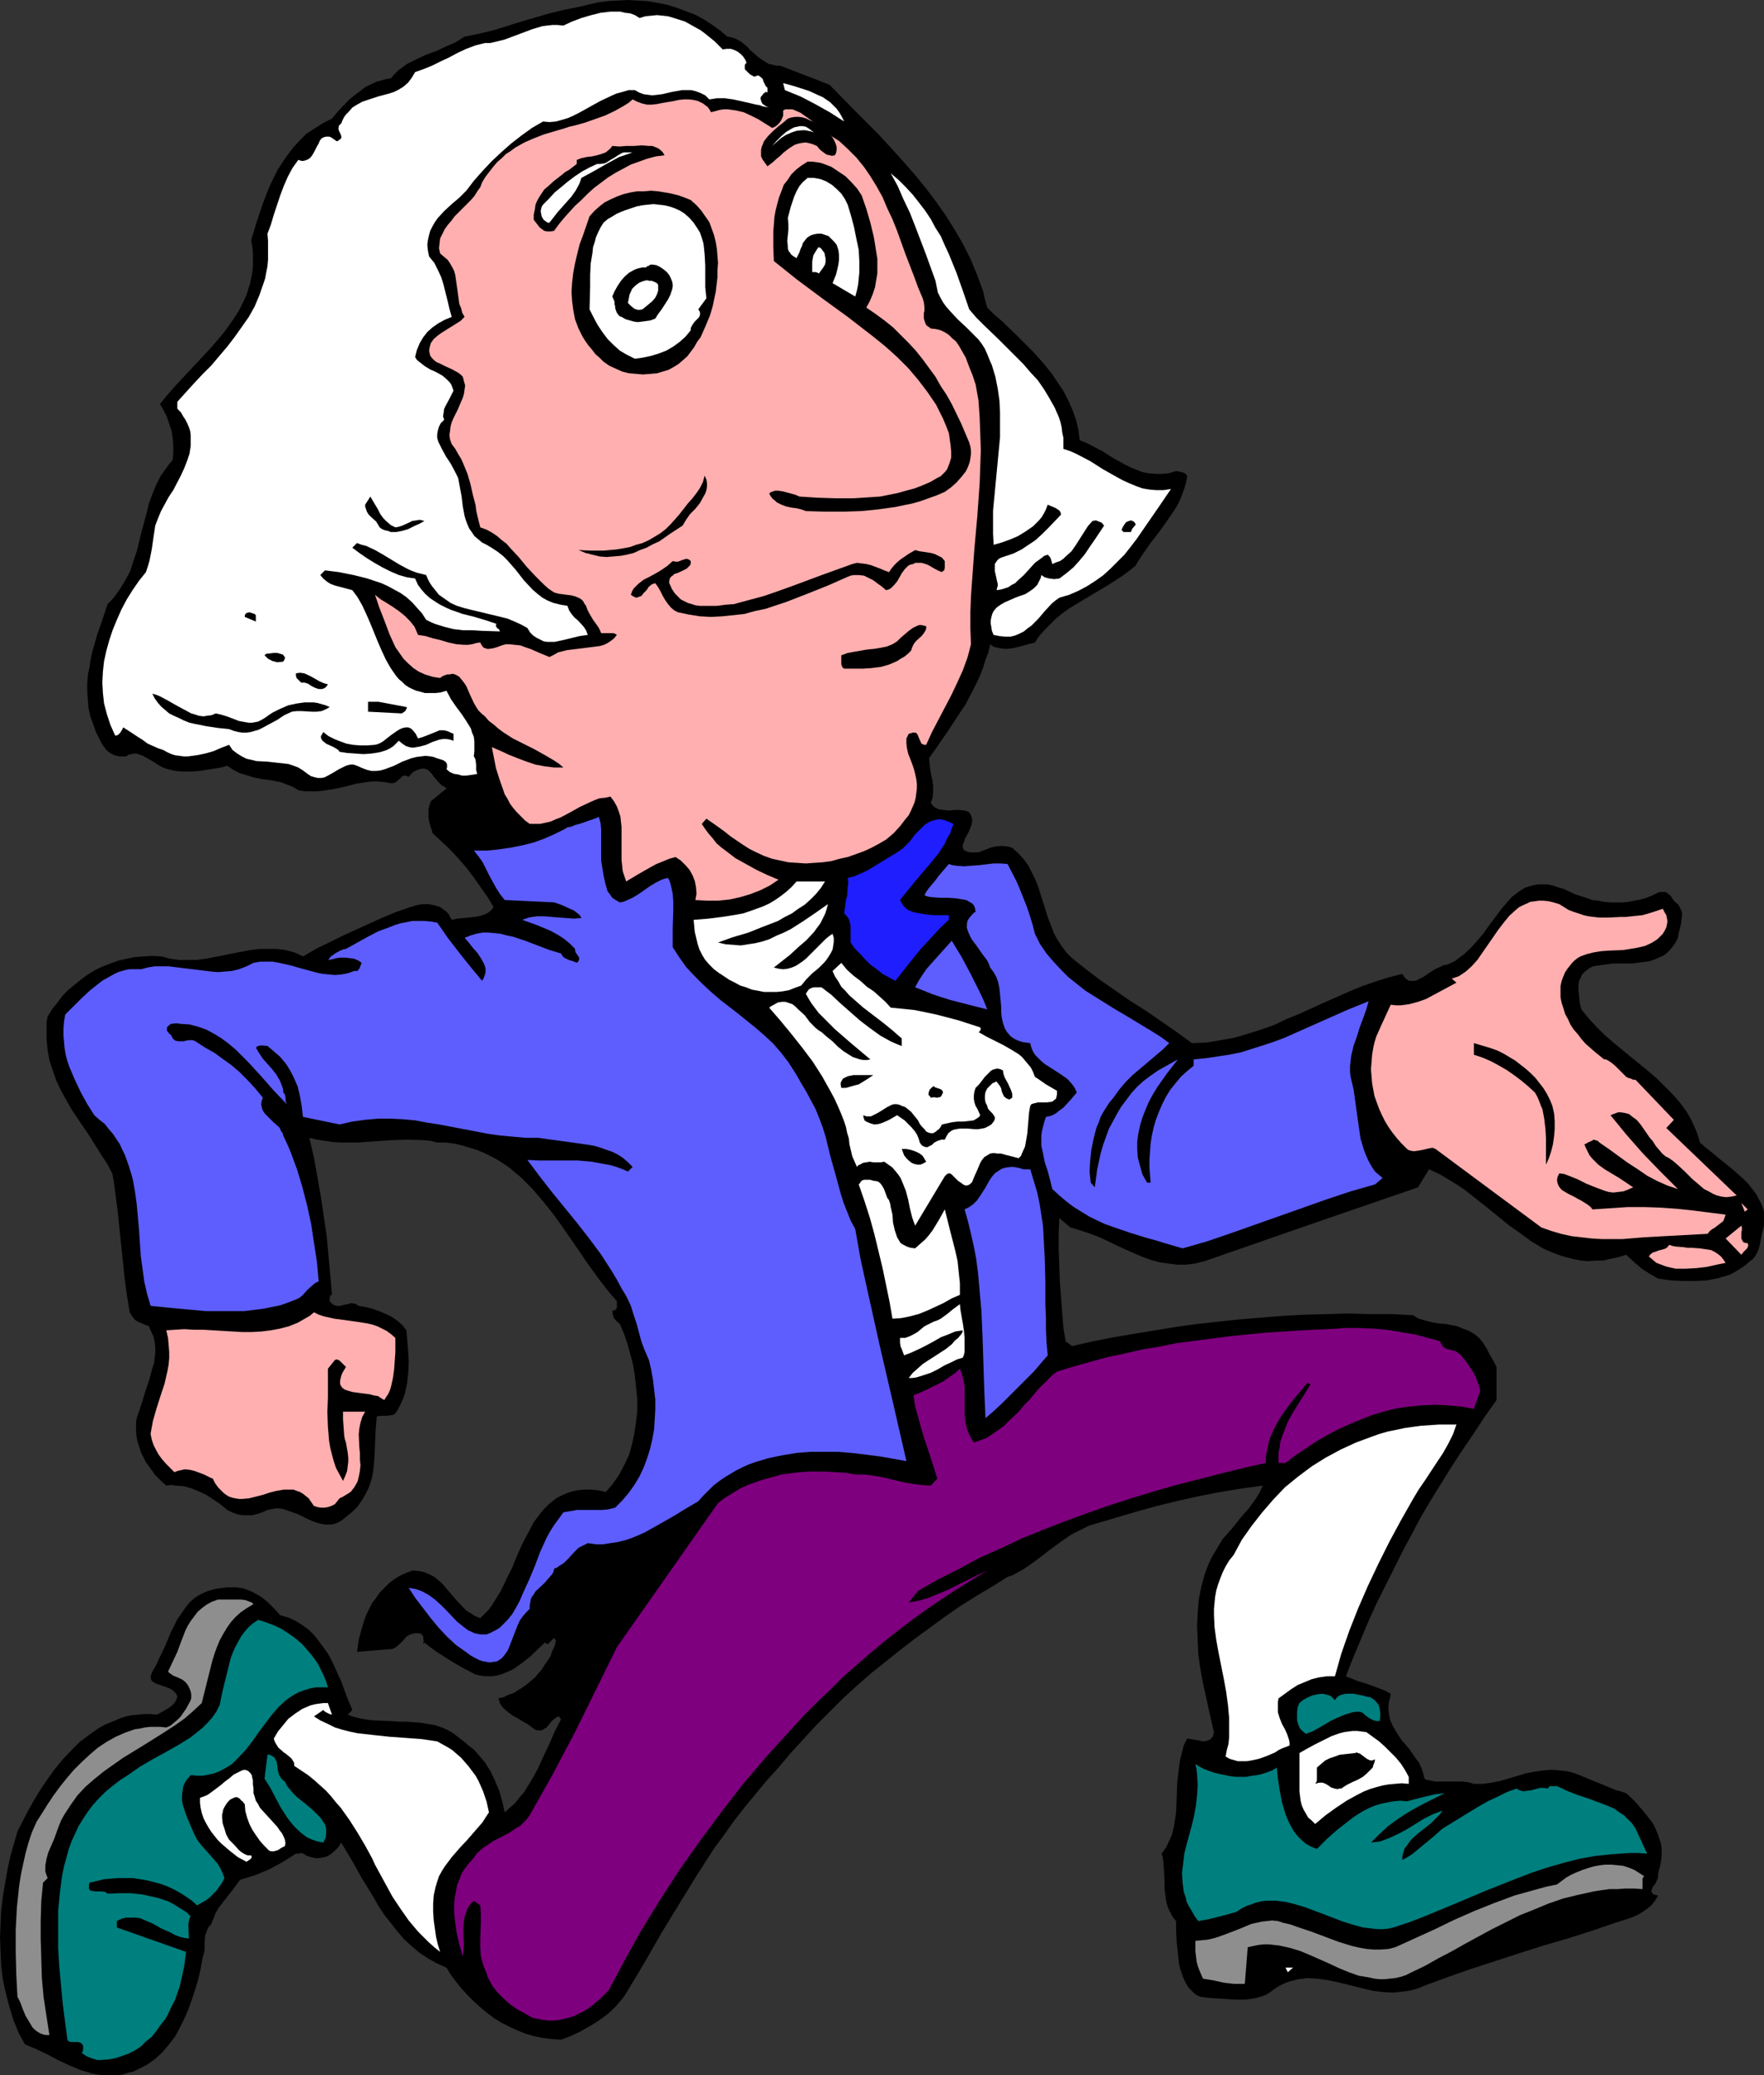
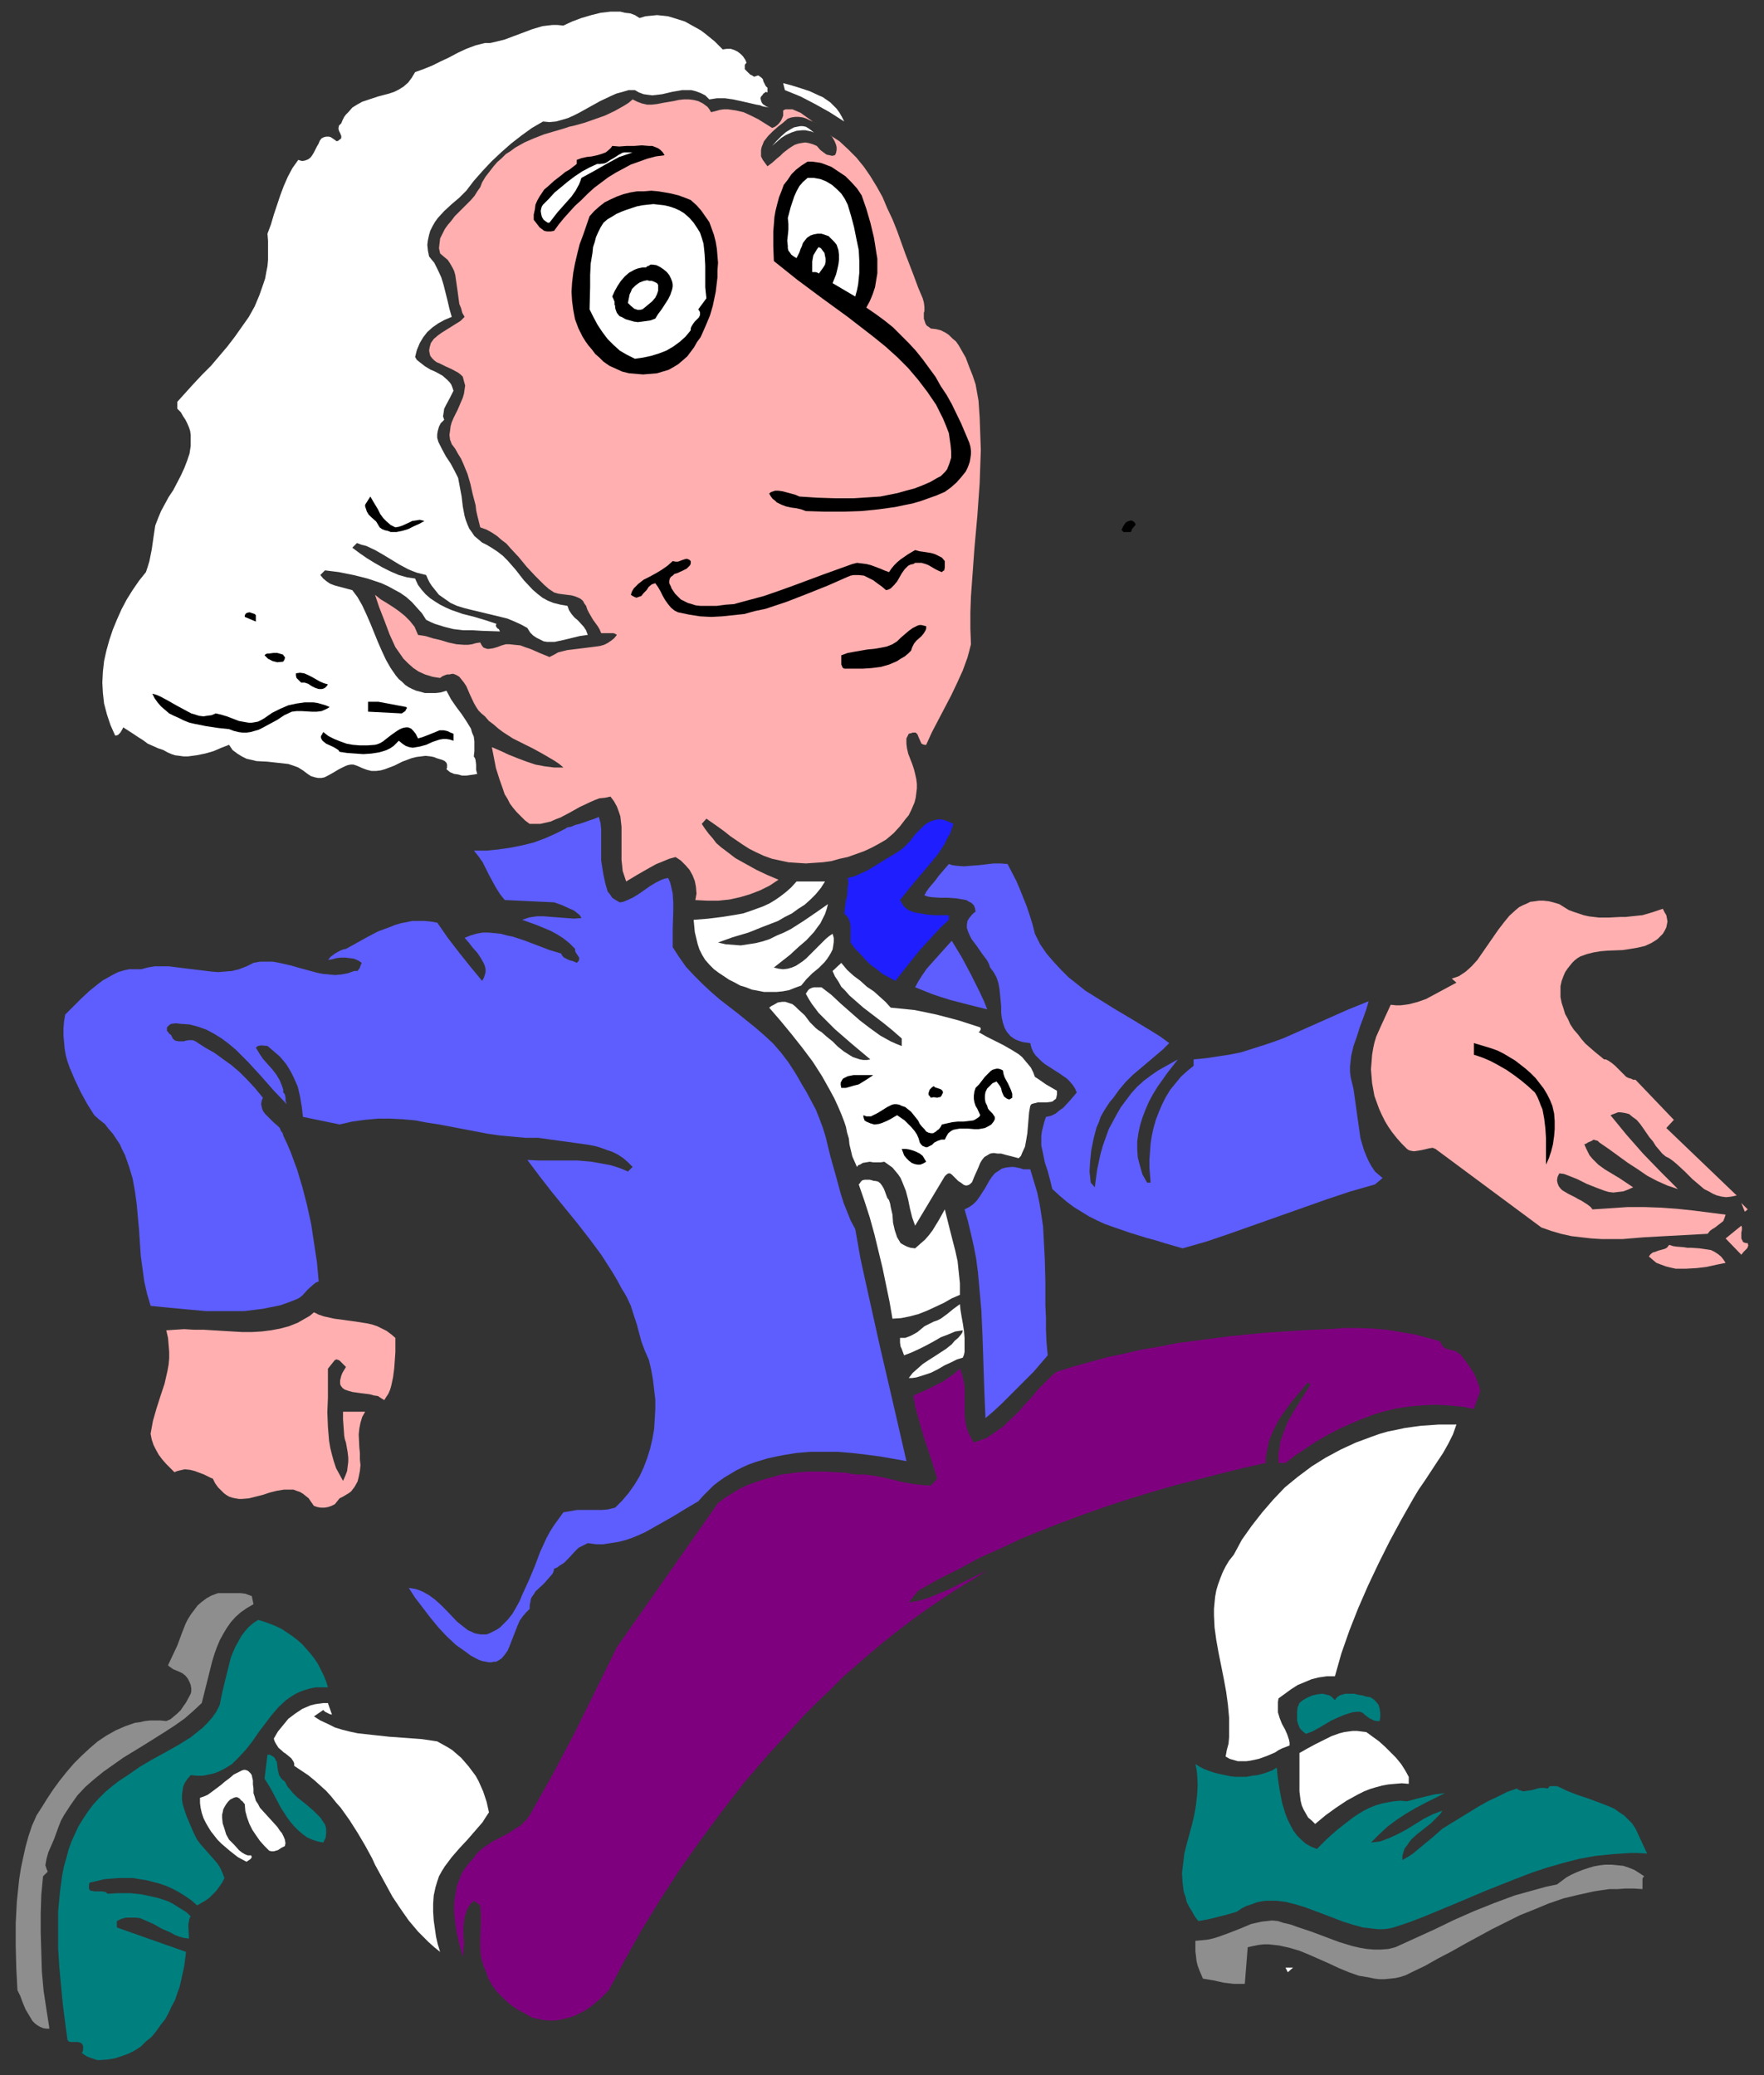
<svg xmlns="http://www.w3.org/2000/svg" xmlns:ns1="http://sodipodi.sourceforge.net/DTD/sodipodi-0.dtd" xmlns:ns2="http://www.inkscape.org/namespaces/inkscape" version="1.0" width="129.724mm" height="152.567mm" id="svg58" ns1:docname="George Washington 10.wmf">
  <rect width="100%" height="100%" fill="#333333" stroke="none" />
  <ns1:namedview id="namedview58" pagecolor="#ffffff" bordercolor="#000000" borderopacity="0.25" ns2:showpageshadow="2" ns2:pageopacity="0.0" ns2:pagecheckerboard="0" ns2:deskcolor="#d1d1d1" ns2:document-units="mm" />
  <defs id="defs1">
    <pattern id="WMFhbasepattern" patternUnits="userSpaceOnUse" width="6" height="6" x="0" y="0" />
  </defs>
-   <path style="fill:#000000;fill-opacity:1;fill-rule:evenodd;stroke:none" d="m 202.161,10.179 0.97,0.162 1.131,0.323 0.97,0.485 0.808,0.485 1.778,1.454 0.646,0.808 0.808,0.646 1.616,1.454 0.97,0.646 0.808,0.485 0.97,0.646 0.97,0.162 1.131,0.323 h 1.131 l 7.11,2.747 3.394,1.293 3.232,1.293 6.787,6.947 6.949,6.947 6.626,7.27 3.232,3.716 3.07,3.716 2.909,3.878 2.747,3.878 2.424,3.878 2.424,4.201 2.101,4.201 1.778,4.362 1.616,4.362 0.485,2.262 0.646,2.262 1.939,1.939 2.101,1.777 4.202,4.039 4.202,4.201 1.939,2.1 1.939,2.262 1.778,2.262 1.616,2.424 1.616,2.424 1.293,2.585 1.131,2.585 0.97,2.747 0.646,2.747 0.323,2.747 1.616,0.646 1.616,0.808 3.07,1.616 3.07,1.939 3.232,1.777 1.616,0.808 1.616,0.646 1.616,0.646 1.778,0.323 1.778,0.162 h 1.778 l 1.939,-0.162 2.101,-0.646 0.808,0.162 0.808,0.162 0.808,0.323 0.646,0.646 -0.323,1.939 -0.485,1.616 -0.646,1.777 -0.646,1.616 -0.808,1.616 -0.97,1.454 -2.101,3.07 -2.101,2.908 -2.262,2.908 -2.101,3.07 -0.97,1.454 -0.97,1.616 -1.616,1.293 -1.939,1.454 -3.717,2.424 -7.595,4.524 -3.717,2.262 -1.778,1.293 -1.778,1.454 -1.454,1.454 -1.616,1.616 -1.454,1.616 -1.293,1.939 -3.07,0.808 -1.778,0.485 -1.454,0.323 -1.778,0.162 -1.454,-0.162 -0.808,-0.162 -0.808,-0.162 -0.646,-0.323 -0.646,-0.485 -0.485,2.262 -0.808,2.1 -0.646,2.1 -0.808,2.1 -0.97,2.1 -0.97,1.939 -2.101,4.039 -2.586,3.878 -2.424,3.716 -2.586,3.716 -2.586,3.716 0.162,1.616 0.162,1.616 0.323,1.616 0.323,1.454 0.162,1.616 v 1.454 l -0.162,1.616 -0.485,1.454 0.485,0.646 0.485,0.485 0.646,0.323 0.646,0.323 1.293,0.162 1.454,0.162 1.616,-0.162 h 1.454 l 1.293,0.162 0.646,0.162 0.646,0.323 0.323,0.485 0.162,0.323 0.323,0.969 v 0.808 l -0.162,0.969 -0.808,1.939 -0.97,1.777 -0.323,0.969 -0.323,0.808 v 0.646 l 0.162,0.485 0.162,0.323 0.323,0.162 0.323,0.162 0.485,0.162 0.646,0.162 h 0.646 1.616 l 1.131,-0.485 0.97,-0.323 1.131,-0.485 1.293,-0.323 1.293,-0.162 h 1.131 l 1.293,0.162 1.131,0.323 1.778,1.616 1.454,1.616 1.293,1.777 0.97,1.939 0.97,1.939 0.808,2.1 1.293,4.039 1.293,4.201 0.808,2.1 0.808,2.1 0.97,1.939 1.293,1.939 1.293,1.777 1.616,1.616 3.878,3.07 4.04,3.07 4.202,2.908 4.202,2.908 4.363,2.747 4.202,2.908 4.202,2.908 4.202,3.07 4.04,-0.162 3.878,-0.646 3.717,-0.646 3.878,-1.131 3.555,-1.131 3.717,-1.293 3.394,-1.616 3.555,-1.454 7.11,-3.231 6.949,-3.07 3.555,-1.454 3.717,-1.293 3.555,-1.131 3.878,-0.969 0.646,0.969 0.485,0.485 0.808,0.485 h 0.646 0.808 l 0.646,-0.162 0.808,-0.485 0.808,-0.323 1.616,-1.131 1.778,-1.131 1.778,-0.808 0.646,-0.323 0.97,-0.162 1.131,-0.485 1.293,-0.646 0.97,-0.808 1.131,-0.808 1.939,-1.777 1.778,-1.939 1.778,-2.1 1.616,-2.262 3.232,-4.362 1.616,-1.939 1.616,-1.777 1.939,-1.454 0.97,-0.646 0.97,-0.485 1.131,-0.323 1.131,-0.323 1.131,-0.162 h 1.293 1.293 l 1.454,0.323 1.454,0.485 1.616,0.485 3.07,1.454 3.07,0.969 1.778,0.646 1.616,0.162 1.616,0.323 1.778,0.162 h 1.616 1.778 l 1.616,-0.162 1.616,-0.323 1.778,-0.323 1.616,-0.485 1.616,-0.646 1.616,-0.808 0.646,-0.162 h 0.485 0.485 0.485 l 0.646,0.485 0.646,0.485 0.97,1.454 0.485,0.485 0.646,0.485 0.323,0.485 0.323,0.646 0.485,1.131 v 1.131 l -0.162,1.131 -0.162,1.293 -0.323,1.131 -0.323,1.293 -0.162,1.131 -0.646,1.293 -0.808,1.131 -0.808,0.969 -0.97,0.969 -0.97,0.646 -1.131,0.485 -1.131,0.485 -1.293,0.485 -2.424,0.323 -2.586,0.323 h -2.586 -2.586 l -2.424,0.323 -2.262,0.323 -0.97,0.162 -0.97,0.485 -0.646,0.485 -0.808,0.646 -0.646,0.646 -0.323,0.808 -0.485,0.969 -0.162,1.293 v 1.293 l 0.162,1.616 0.162,1.777 0.485,1.939 2.101,2.585 2.101,2.262 2.262,2.262 2.424,2.1 9.858,8.078 2.262,1.939 2.262,2.262 2.101,2.1 2.101,2.423 1.778,2.424 1.454,2.585 1.293,2.908 0.485,1.454 0.485,1.616 1.454,1.293 1.454,1.131 2.909,2.423 3.232,2.585 2.909,2.585 1.454,1.454 1.131,1.454 1.131,1.454 0.808,1.616 0.808,1.616 0.485,1.616 v 1.939 1.939 l -0.323,1.293 -0.323,1.293 -0.485,2.585 -0.323,1.293 -0.485,1.131 -0.808,1.293 -0.485,0.485 -0.646,0.485 -1.293,1.131 -1.454,0.969 -1.293,0.808 -1.454,0.808 -1.616,0.485 -1.616,0.485 -1.616,0.323 -1.616,0.323 -3.394,0.162 h -3.394 l -3.394,-0.162 -3.394,-0.485 -2.262,-1.293 -2.262,-1.454 -2.262,-1.939 -2.101,-1.939 -2.101,0.646 -2.262,0.485 -2.101,0.485 h -1.939 l -2.101,0.162 -1.939,-0.162 -1.778,-0.323 -1.939,-0.485 -1.778,-0.485 -1.778,-0.646 -1.616,-0.646 -1.778,-0.808 -3.232,-1.939 -3.07,-2.262 -3.232,-2.262 -6.141,-5.009 -3.07,-2.424 -3.07,-2.423 -3.232,-2.1 -3.232,-1.939 -1.616,-0.808 -1.778,-0.808 -3.07,5.009 -29.573,10.179 -29.734,10.34 -1.293,0.323 -1.293,0.323 -2.586,0.323 h -2.586 l -2.424,-0.323 -2.262,-0.323 -2.424,-0.646 -2.262,-0.808 -2.262,-0.969 -4.363,-1.939 -4.363,-2.1 -2.262,-0.969 -2.262,-0.808 -2.424,-0.808 -2.262,-0.646 -3.07,-2.585 -0.162,4.362 v 4.362 l 0.323,8.886 0.323,4.362 0.323,4.201 0.323,4.201 0.646,3.878 1.778,1.293 5.656,-1.293 5.818,-1.131 5.656,-0.969 5.979,-0.969 5.818,-0.969 5.818,-0.808 5.979,-0.646 5.979,-0.646 5.979,-0.485 5.979,-0.485 6.141,-0.323 5.979,-0.162 5.979,-0.162 5.979,0.162 h 6.141 l 5.979,0.323 0.646,0.485 0.97,0.485 1.616,0.485 1.939,0.485 1.778,0.323 1.939,0.162 1.778,0.323 1.616,0.323 1.454,0.646 0.97,0.323 0.808,0.323 0.808,0.485 0.808,0.485 1.293,1.131 1.131,1.454 0.97,1.616 0.808,1.616 0.97,1.616 0.808,1.616 v 9.209 l -3.232,4.524 -3.07,4.685 -3.07,4.524 -3.07,4.685 -2.909,4.685 -2.909,4.685 -2.747,4.685 -2.586,4.847 -2.586,4.847 -2.424,4.847 -2.424,4.847 -2.424,4.847 -2.262,5.009 -2.101,5.009 -2.101,5.009 -1.939,5.009 1.616,0.646 1.616,0.646 1.616,0.485 1.454,0.485 3.07,1.131 1.616,0.646 1.454,0.808 -0.162,1.131 -0.323,0.969 -0.162,1.777 0.162,1.777 0.323,1.616 0.646,1.454 0.808,1.454 0.808,1.293 0.97,1.454 2.101,2.423 1.778,2.585 0.97,1.293 0.646,1.454 0.485,1.454 0.323,1.454 0.646,0.323 0.808,0.162 1.616,0.323 h 1.616 5.656 l 1.778,0.162 1.616,0.485 h 1.293 1.131 l 2.424,-0.323 2.424,-0.485 2.262,-0.646 4.848,-1.454 2.424,-0.485 2.424,-0.323 1.616,-0.162 h 1.778 l 1.454,0.162 1.616,0.162 1.454,0.323 1.454,0.485 2.747,1.131 2.747,1.131 2.747,1.131 2.747,1.131 1.293,0.323 1.454,0.485 2.424,2.262 2.101,2.424 1.939,2.423 0.97,1.293 0.646,1.293 0.646,1.454 0.485,1.454 0.485,1.454 0.162,1.454 v 1.616 l -0.162,1.616 -0.323,1.777 -0.485,1.777 v 0.485 0.485 l -0.323,0.969 -0.485,0.969 -0.646,0.808 -0.323,0.808 -0.162,0.323 0.162,0.323 0.162,0.323 0.323,0.323 0.485,0.162 0.808,0.162 -0.485,0.808 -0.485,0.808 -1.131,1.293 -1.454,1.131 -1.454,0.969 -1.616,0.808 -1.778,0.646 -3.555,1.131 -6.626,2.262 -6.626,2.1 -6.626,1.939 -6.626,2.1 -13.413,4.362 -6.464,2.262 -6.626,2.423 -1.454,0.646 -1.616,0.485 -1.454,0.323 -1.293,0.162 -1.454,0.162 -1.454,0.162 -2.747,-0.162 -2.747,-0.323 -2.747,-0.646 -2.586,-0.646 -2.586,-0.646 -2.747,-0.646 -2.424,-0.485 -2.586,-0.323 -2.586,-0.162 -1.293,0.162 -1.293,0.162 -1.293,0.323 -1.293,0.323 -1.293,0.485 -1.293,0.646 -1.293,0.808 -1.293,0.969 -0.97,0.646 -1.131,0.485 -1.131,0.323 -1.293,0.323 -2.424,0.323 h -2.586 l -2.586,-0.162 -2.586,-0.162 -2.424,-0.162 -2.424,-0.323 -1.293,-0.646 -0.97,-0.969 -0.97,-0.969 -0.646,-1.131 -0.646,-1.293 -0.485,-1.293 -0.485,-1.454 -0.323,-1.293 -0.323,-3.07 -0.323,-3.07 -0.162,-3.07 v -2.747 l -0.808,-0.969 -0.646,-1.131 -0.485,-0.969 -0.485,-1.131 -0.323,-1.293 -0.162,-1.131 -0.323,-2.585 v -2.424 l -0.162,-2.585 -0.162,-2.262 -0.162,-1.293 -0.323,-0.969 1.293,-1.777 0.808,-1.777 0.808,-1.777 0.485,-2.1 0.323,-1.939 0.323,-2.1 0.162,-4.201 0.162,-4.201 0.485,-4.201 0.323,-2.1 0.485,-1.939 0.485,-1.939 0.97,-1.939 0.97,0.162 2.101,0.323 1.293,0.323 0.97,-0.162 0.485,-0.162 0.485,-0.162 0.323,-0.323 0.485,-0.485 0.162,-0.485 0.162,-0.808 -1.616,-7.109 -0.808,-3.716 -0.808,-3.716 -0.646,-3.716 -0.485,-3.716 -0.162,-3.716 -0.162,-3.716 0.162,-3.716 0.323,-3.716 0.646,-3.393 0.97,-3.554 0.646,-1.777 0.646,-1.616 0.808,-1.616 0.97,-1.616 0.97,-1.616 0.97,-1.616 1.293,-1.454 1.293,-1.454 1.293,-1.616 1.131,-1.454 2.424,-2.747 1.939,-2.747 0.97,-1.616 0.808,-1.777 -5.818,0.808 -5.979,0.969 -5.818,1.131 -5.818,1.293 -5.979,1.454 -5.818,1.616 -11.474,3.393 -1.616,0.485 -1.616,0.808 -1.616,0.808 -1.616,0.808 -3.07,2.1 -3.07,2.262 -2.909,2.262 -2.909,2.1 -1.454,0.969 -1.454,0.808 -1.454,0.808 -1.454,0.485 -4.363,2.747 -4.363,2.585 -4.363,2.747 -4.202,2.908 -4.202,3.07 -4.202,3.07 -4.202,3.231 -4.04,3.231 -4.04,3.231 -3.878,3.393 -3.878,3.554 -3.717,3.716 -3.717,3.716 -3.555,3.878 -3.555,3.878 -3.394,4.039 -3.232,3.554 -3.07,3.716 -3.07,3.716 -2.909,3.716 -2.747,3.878 -2.747,3.716 -5.01,7.755 -4.848,7.917 -4.848,7.917 -4.525,7.917 -4.848,8.078 -0.808,1.293 -0.808,1.131 -1.939,2.262 -2.101,1.939 -2.424,1.777 -2.586,1.616 -2.586,1.454 -2.747,1.293 -2.586,0.969 -2.424,-0.162 -2.586,-0.323 -2.424,-0.485 -2.262,-0.646 -2.424,-0.969 -2.101,-0.969 -2.262,-1.131 -2.101,-1.293 -1.939,-1.454 -1.939,-1.616 -1.778,-1.616 -1.778,-1.777 -1.616,-1.777 -1.454,-1.777 -1.454,-1.939 -1.293,-2.1 -2.586,-1.131 -2.586,-1.454 -2.424,-1.616 -2.101,-1.777 -2.101,-1.939 -1.939,-2.262 -1.778,-2.262 -1.778,-2.262 -1.616,-2.424 -1.454,-2.585 -3.07,-5.009 -2.909,-5.17 -2.909,-4.847 -0.808,1.293 -0.97,0.969 -1.131,0.969 -1.131,0.646 -1.454,0.323 -1.293,0.162 -1.616,-0.323 -1.454,-0.485 -0.323,-0.323 -0.323,-0.162 -0.646,-0.162 -0.808,0.162 h -0.323 -0.323 l -3.555,2.262 -3.878,2.1 -1.939,0.808 -1.939,0.808 -2.101,0.646 -2.101,0.646 -2.262,3.07 -2.424,3.07 -1.131,1.454 -0.97,1.616 -0.646,1.616 -0.646,1.616 -0.646,0.646 -0.323,0.646 -0.323,0.808 -0.323,0.969 -0.162,1.939 v 2.1 l -0.646,2.585 -0.485,2.747 -0.646,2.747 -0.808,2.747 -0.97,2.908 -0.97,2.747 -1.131,2.585 -1.293,2.585 -1.293,2.424 -1.778,2.262 -1.778,2.1 -1.939,1.777 -1.131,0.808 -1.131,0.808 -1.293,0.646 -1.293,0.646 -1.293,0.646 -1.454,0.323 -1.454,0.485 -1.616,0.162 h -1.778 -1.778 l -1.778,-0.162 -1.616,-0.323 -1.616,-0.485 -1.616,-0.485 -3.07,-1.293 -3.07,-1.454 -3.07,-1.616 -3.07,-1.454 -3.07,-1.293 -1.778,-3.231 L 3.717,561.282 2.586,557.566 1.616,553.85 0.808,550.134 0.323,546.256 0.162,542.378 0,538.501 l 0.162,-3.878 0.162,-3.878 0.485,-3.878 0.646,-3.716 0.646,-3.716 0.808,-3.716 0.97,-3.393 0.97,-3.393 1.454,-2.908 1.454,-2.747 1.616,-2.908 1.778,-2.908 1.939,-2.908 2.101,-2.908 2.101,-2.585 2.424,-2.585 2.424,-2.423 2.586,-1.939 2.747,-1.939 1.454,-0.808 1.454,-0.646 1.616,-0.646 1.454,-0.646 1.616,-0.485 1.616,-0.323 1.778,-0.162 1.616,-0.162 h 1.778 l 1.778,0.162 1.778,-0.969 1.616,-0.969 0.808,-0.646 0.646,-0.646 0.485,-0.808 0.323,-0.969 -0.323,-0.808 -0.485,-0.485 -0.485,-0.485 -0.808,-0.485 -1.293,-0.485 -1.454,-0.485 -1.293,-0.485 -0.485,-0.323 -0.485,-0.323 -0.162,-0.485 -0.162,-0.485 0.162,-0.808 0.323,-0.808 0.97,-1.616 0.808,-1.777 1.778,-3.716 0.808,-1.939 0.808,-1.939 1.778,-3.554 1.131,-1.616 1.131,-1.616 1.131,-1.454 1.454,-1.293 1.616,-0.969 1.778,-0.808 2.101,-0.646 0.97,-0.162 1.293,-0.162 1.293,-0.162 h 1.131 1.131 l 1.293,0.162 0.97,0.162 2.101,0.808 0.97,0.485 1.939,1.131 1.778,1.454 1.778,1.777 1.616,1.777 2.262,0.646 2.101,0.969 1.778,1.131 1.778,1.293 1.454,1.454 1.293,1.616 1.293,1.777 1.293,1.777 0.97,1.777 0.97,2.1 1.778,3.878 1.454,4.039 1.616,3.878 -1.293,1.293 1.778,0.646 2.101,0.485 1.939,0.323 1.939,0.162 4.202,0.162 2.101,0.162 h 2.101 l 4.202,0.323 1.939,0.323 1.939,0.323 1.939,0.646 1.778,0.808 1.616,0.969 1.616,1.293 1.293,0.969 1.293,1.131 1.293,0.969 1.131,1.293 0.97,1.131 0.97,1.131 0.808,1.293 0.808,1.293 1.293,2.747 1.131,2.747 0.808,2.908 0.646,2.908 1.454,-1.293 1.454,-1.293 1.131,-1.454 1.293,-1.454 0.97,-1.616 1.131,-1.777 1.778,-3.231 1.616,-3.554 1.616,-3.393 1.454,-3.393 1.778,-3.393 -0.646,-0.808 -0.485,0.162 -0.485,0.323 -0.97,0.808 -0.646,0.808 -0.808,0.969 -0.808,0.485 -0.485,0.323 h -0.485 -0.485 -0.485 l -0.646,-0.323 -0.646,-0.485 -1.293,-0.969 -1.454,-0.808 -1.293,-0.808 -1.454,-0.808 -1.293,-0.969 -1.131,-0.969 -0.485,-0.646 -0.485,-0.646 -0.162,-0.646 -0.323,-0.808 1.454,-0.323 1.293,-0.646 1.454,-0.485 1.293,-0.808 1.293,-0.808 1.131,-0.808 1.131,-0.969 1.131,-0.969 0.97,-1.131 0.97,-1.131 0.808,-1.293 0.808,-1.131 0.808,-1.293 0.485,-1.454 0.646,-1.293 0.323,-1.454 -0.485,-0.808 -1.778,1.777 -0.808,-0.485 -4.04,3.878 -2.262,1.777 -2.262,1.616 -1.293,0.646 -1.131,0.485 -1.293,0.485 -1.293,0.323 -1.293,0.162 h -1.454 l -1.454,-0.162 -1.454,-0.323 -3.717,-1.939 -3.555,-2.1 -3.555,-2.262 -1.778,-1.293 -1.616,-1.293 -0.162,0.162 v 0.162 h -0.162 v -0.323 l 0.162,-0.485 -0.162,-0.646 v -0.646 l -0.485,-0.485 -0.162,-0.162 -0.323,-0.162 h -0.808 -0.646 l -1.131,0.323 -0.97,0.485 -1.454,1.616 -1.616,1.454 -0.97,0.485 -9.858,0.808 0.485,-3.393 0.97,-3.554 0.485,-1.616 0.646,-1.777 0.808,-1.616 0.808,-1.616 1.131,-1.454 0.97,-1.454 1.293,-1.293 1.293,-1.293 1.454,-1.131 1.616,-0.969 1.778,-0.808 1.778,-0.646 1.778,0.162 1.454,0.323 1.454,0.646 1.293,0.646 0.97,0.808 1.131,0.969 1.939,2.262 1.778,2.1 2.101,2.262 0.97,0.969 1.293,0.808 1.293,0.808 1.293,0.485 1.131,-1.131 1.131,-1.131 0.97,-1.293 0.808,-1.293 1.778,-2.908 1.454,-3.07 1.616,-3.231 1.293,-3.231 1.454,-3.231 1.616,-3.07 1.616,-3.07 0.97,-1.293 0.97,-1.293 0.97,-1.131 1.131,-1.131 1.131,-0.969 1.293,-0.969 1.293,-0.646 1.454,-0.646 1.454,-0.485 1.616,-0.323 1.778,-0.162 h 1.778 l 1.939,0.162 2.262,0.485 0.97,-1.131 0.97,-1.131 1.778,-2.585 1.454,-2.747 1.293,-2.747 0.808,-2.908 0.646,-3.07 0.485,-3.231 0.323,-3.07 v -3.231 l -0.323,-3.07 -0.323,-3.231 -0.485,-3.07 -0.808,-3.07 -0.808,-2.908 -0.97,-2.908 -1.131,-2.585 -0.808,-0.646 -0.808,-0.969 -0.323,-0.969 -0.162,-1.131 h 0.485 l 0.323,-0.162 0.323,-0.323 0.162,-0.323 v -1.777 l -2.747,-3.231 -2.586,-3.393 -2.586,-3.554 -2.424,-3.554 -5.01,-7.27 -2.586,-3.554 -2.747,-3.393 -2.747,-3.231 -3.07,-3.07 -3.232,-2.747 -1.616,-1.131 -1.778,-1.131 -1.778,-0.969 -1.939,-0.969 -1.939,-0.808 -2.101,-0.646 -2.101,-0.646 -2.101,-0.485 -2.424,-0.323 h -2.424 l -1.939,-0.485 -1.939,-0.162 -4.363,-0.162 -4.525,0.162 -2.262,0.162 -2.424,0.162 -4.686,0.323 h -4.686 l -2.262,-0.162 -2.262,-0.323 -2.101,-0.323 -2.101,-0.485 1.293,5.493 0.97,5.493 0.97,5.493 0.808,5.493 0.808,5.493 0.485,5.332 0.485,5.332 0.485,5.493 h -0.323 l -0.162,0.323 -0.162,0.485 v 0.969 l 0.485,0.485 0.485,0.485 0.485,0.162 0.485,0.162 h 0.97 l 1.131,-0.323 0.97,-0.162 1.131,-0.323 0.485,0.162 h 0.485 l 0.485,0.323 0.485,0.323 1.939,0.323 1.939,0.485 1.778,0.646 1.939,0.808 1.616,0.808 1.616,1.131 1.293,1.131 1.131,1.454 0.485,5.978 0.162,2.908 -0.162,3.07 -0.323,2.908 -0.323,1.454 -0.323,1.454 -0.485,1.293 -0.646,1.454 -0.646,1.293 -0.808,1.293 -0.485,0.323 -0.646,0.162 -1.293,0.162 h -1.454 l -1.293,0.162 -0.323,3.878 -0.162,3.878 -0.162,3.716 -0.162,1.777 -0.162,1.777 -0.323,1.777 -0.485,1.777 -0.646,1.616 -0.808,1.616 -0.97,1.616 -1.131,1.616 -1.454,1.454 -1.778,1.454 -0.808,0.646 -0.646,0.485 -1.293,0.646 -1.293,0.323 h -1.454 l -1.293,-0.162 -1.293,-0.323 -1.293,-0.485 -1.454,-0.646 -2.586,-1.293 -1.454,-0.485 -1.293,-0.485 -1.454,-0.485 -1.454,-0.162 -1.293,0.162 -1.454,0.323 -1.454,0.646 -1.454,0.485 -1.454,0.323 h -1.293 -1.454 l -1.454,-0.323 -1.293,-0.485 -1.293,-0.646 -1.939,-1.616 -1.939,-1.293 -1.939,-1.293 -2.101,-0.969 -1.939,-0.808 -2.262,-0.646 -2.424,-0.162 -1.131,-0.162 -1.293,0.162 -1.131,-0.969 -0.97,-0.969 -0.97,-0.969 -0.808,-1.131 -1.778,-2.424 -0.646,-1.293 -0.646,-1.293 -0.97,-2.908 -0.323,-1.454 -0.162,-1.454 v -1.454 -1.454 l 0.323,-1.454 0.485,-1.293 0.97,-3.07 0.97,-3.07 0.97,-2.908 0.808,-3.07 0.485,-1.454 0.162,-1.454 0.162,-1.454 v -1.454 l -0.162,-1.454 -0.323,-1.454 -0.646,-1.454 -0.646,-1.454 -1.616,-0.646 -1.454,-0.646 -0.808,-0.485 -0.485,-0.646 -0.485,-0.646 -0.485,-0.808 -0.808,-5.009 -0.646,-4.847 -0.485,-4.847 -0.485,-4.524 -0.485,-4.685 -0.485,-4.685 -0.646,-4.847 -0.323,-2.585 -0.485,-2.585 -1.454,-2.747 -1.616,-2.424 -3.232,-5.17 -3.394,-5.009 -1.616,-2.424 -1.454,-2.585 -1.454,-2.585 -1.293,-2.747 -0.97,-2.747 -0.97,-2.908 -0.485,-2.747 -0.323,-3.07 v -3.231 -1.616 l 0.323,-1.616 1.293,-2.1 1.454,-1.777 1.454,-1.939 1.616,-1.616 1.778,-1.454 1.778,-1.454 1.778,-1.293 2.101,-1.293 2.101,-0.969 2.101,-0.808 2.262,-0.808 2.262,-0.485 2.262,-0.485 2.424,-0.162 2.424,-0.162 2.586,0.162 2.424,0.646 2.424,0.323 h 2.424 2.424 l 2.424,-0.323 2.586,-0.485 4.848,-0.969 5.01,-0.969 2.586,-0.323 h 2.424 2.424 l 2.424,0.323 2.424,0.646 1.131,0.485 1.293,0.646 1.939,-1.131 1.939,-1.131 3.717,-1.777 3.555,-1.777 3.555,-1.616 3.555,-1.616 3.555,-1.616 3.878,-1.616 4.202,-1.454 1.616,-0.485 1.616,-0.323 h 1.778 l 1.616,0.323 1.616,0.485 0.646,0.485 0.646,0.485 0.646,0.485 0.485,0.646 0.323,0.646 0.485,0.808 1.454,-0.323 1.616,-0.162 1.778,-0.162 1.616,-0.162 1.616,-0.323 1.293,-0.485 0.646,-0.323 0.646,-0.485 0.485,-0.485 0.485,-0.646 -1.778,-2.908 -1.939,-2.747 -1.939,-2.747 -2.101,-2.747 -2.262,-2.585 -2.262,-2.424 -2.424,-2.262 -2.262,-2.1 -0.323,-1.131 -0.323,-0.969 -0.323,-1.131 -0.162,-1.293 v -1.131 -1.131 l 0.323,-1.131 0.323,-0.969 4.363,-3.554 -0.646,-0.485 -0.646,-0.323 -1.131,-1.131 -0.97,-1.131 -0.808,-1.131 -0.485,-0.485 -0.323,-0.323 -0.646,-0.323 -0.485,-0.162 h -0.646 l -0.808,0.162 -0.808,0.323 -0.97,0.485 -1.131,1.293 -0.485,-0.162 -0.323,-0.162 h -0.323 -0.323 l -0.485,0.323 -0.485,0.485 -1.131,0.969 -0.646,0.323 h -0.323 -0.485 l -1.778,-0.323 -1.778,-0.162 h -1.616 l -1.454,0.162 -3.07,0.485 -3.07,0.808 -3.07,0.646 -3.07,0.485 -1.616,0.162 h -1.616 -1.778 l -1.778,-0.323 -1.293,-0.808 -1.131,-0.485 -1.293,-0.485 -1.293,-0.485 -2.586,-0.485 -2.424,-0.323 -2.424,-0.485 -2.586,-0.808 -1.131,-0.323 -1.293,-0.646 -1.131,-0.646 -1.131,-0.808 -1.778,0.485 -1.939,0.323 -2.101,0.323 -2.101,0.323 -2.101,0.162 h -2.262 l -2.101,-0.162 -2.101,-0.485 -1.454,-0.485 -1.454,-0.808 -1.454,-0.969 -1.454,-0.808 -1.454,-0.808 -0.646,-0.162 -0.808,-0.323 h -0.646 l -0.808,0.162 -0.808,0.162 -0.646,0.485 h -0.97 -0.808 l -0.808,-0.162 -0.646,-0.162 -0.646,-0.323 -0.646,-0.323 -0.97,-0.808 -0.97,-1.293 -0.646,-1.131 -1.293,-2.585 -0.808,-2.262 -0.808,-2.262 -0.485,-2.262 -0.162,-2.262 -0.162,-2.262 v -2.262 l 0.162,-2.262 0.485,-2.262 0.323,-2.262 0.485,-2.1 1.293,-4.524 1.454,-4.201 1.454,-4.362 0.97,-0.969 0.97,-1.131 1.616,-2.262 1.454,-2.423 1.293,-2.424 0.808,-2.585 0.97,-2.747 1.293,-5.332 1.454,-5.332 0.646,-2.747 0.97,-2.585 0.97,-2.423 1.293,-2.585 1.616,-2.262 0.808,-1.131 0.97,-1.131 0.162,-1.939 v -2.1 l -0.162,-1.939 -0.323,-2.1 -0.646,-1.939 -0.646,-1.939 -0.97,-1.939 -0.97,-1.616 2.101,-2.585 2.262,-2.585 4.848,-5.17 4.686,-5.009 2.262,-2.585 2.101,-2.585 1.939,-2.747 1.778,-2.747 1.454,-2.908 0.646,-1.454 0.485,-1.616 0.485,-1.454 0.323,-1.616 0.323,-1.616 0.162,-1.777 v -1.616 -1.777 l -0.162,-1.777 -0.323,-1.939 1.454,-4.847 1.616,-4.847 0.97,-2.585 0.97,-2.423 1.131,-2.423 1.131,-2.262 1.454,-2.262 1.454,-2.1 1.616,-2.1 1.778,-1.939 1.778,-1.777 2.262,-1.454 2.262,-1.454 2.586,-1.293 1.454,-1.777 1.778,-1.939 1.778,-1.777 2.101,-1.616 2.101,-1.616 2.262,-1.131 1.131,-0.485 1.293,-0.323 1.131,-0.323 1.293,-0.162 0.97,-1.131 1.131,-1.131 1.131,-0.808 1.293,-0.969 2.586,-1.293 2.747,-1.293 2.747,-0.969 2.747,-1.293 2.586,-1.131 1.293,-0.808 1.293,-0.808 4.04,-0.808 4.04,-0.969 7.757,-2.423 7.757,-2.262 4.04,-0.969 4.04,-0.808 2.747,-0.646 2.747,-0.646 2.586,-0.323 2.909,-0.162 L 174.528,0 l 2.747,0.162 2.747,0.162 2.747,0.485 2.586,0.485 2.586,0.808 2.586,0.969 2.586,0.969 2.424,1.293 2.262,1.454 2.262,1.616 z" id="path1" />
  <path style="fill:#ffffff;fill-opacity:1;fill-rule:evenodd;stroke:none" d="m 200.869,13.733 1.131,-0.162 h 1.131 l 0.97,0.323 0.97,0.485 0.808,0.646 0.646,0.646 0.646,0.969 0.323,0.808 -0.323,0.323 -0.162,0.323 v 0.485 0.646 l 0.485,0.485 0.485,0.485 0.485,0.485 0.646,0.323 0.485,0.323 0.485,-0.162 0.485,-0.162 h 0.323 l 0.162,0.162 0.485,0.323 0.485,0.485 0.162,0.646 0.323,0.646 0.323,0.646 0.485,0.485 v 1.293 l -0.485,-0.162 -0.162,0.162 -0.485,0.323 -0.323,0.485 -0.323,0.323 -0.162,0.485 0.162,0.646 0.162,0.485 0.323,0.485 0.97,0.646 0.323,0.162 0.485,0.162 -1.778,-0.323 -0.808,-0.323 -0.97,-0.162 -2.101,-0.485 -2.101,-0.485 -2.262,-0.485 -2.262,-0.323 h -2.262 l -2.101,0.323 -1.131,-1.131 -1.293,-0.646 -1.293,-0.485 -1.293,-0.323 h -1.293 -1.293 l -2.747,0.485 -2.747,0.646 -1.293,0.162 -1.454,0.162 -1.293,-0.162 -1.131,-0.162 -1.293,-0.485 -1.131,-0.646 h -1.778 l -1.616,0.485 -1.778,0.485 -1.454,0.646 -3.07,1.454 -5.818,3.231 -1.616,0.808 -1.454,0.646 -1.616,0.485 -1.778,0.485 -1.778,0.162 -1.778,-0.162 -3.07,1.777 -2.909,2.1 -2.909,2.262 -2.747,2.423 -2.747,2.585 -2.424,2.585 -2.424,2.747 -2.101,2.747 -1.939,1.939 -2.101,1.777 -2.101,1.939 -1.778,1.939 -0.808,1.131 -0.646,1.131 -0.646,1.293 -0.323,1.131 -0.323,1.454 -0.162,1.293 0.162,1.616 0.323,1.616 0.646,0.808 0.808,0.969 0.97,1.939 0.97,2.1 0.646,2.1 1.131,4.524 0.485,2.1 0.646,2.262 -1.939,0.808 -1.778,0.969 -1.616,1.131 -1.454,1.293 -1.131,1.454 -0.97,1.616 -0.808,1.939 -0.485,1.939 0.485,0.808 0.808,0.646 1.454,1.131 1.616,0.969 0.808,0.323 0.97,0.485 1.454,0.808 1.293,1.131 0.646,0.646 0.485,0.646 0.323,0.808 0.323,0.969 -0.485,0.969 -0.485,0.969 -1.131,2.1 -0.485,0.969 -0.162,1.131 -0.162,0.969 0.323,0.969 -0.97,0.969 -0.485,0.969 -0.323,1.131 -0.162,0.969 v 0.969 l 0.323,1.131 0.485,0.969 0.485,0.969 1.131,2.1 1.293,1.939 1.131,2.1 0.485,0.969 0.485,0.969 0.485,2.585 0.485,2.585 0.323,2.747 0.485,2.585 0.323,1.131 0.485,1.293 0.485,1.131 0.808,1.131 0.646,0.969 0.97,0.808 1.131,0.969 1.293,0.646 1.616,0.969 1.454,0.969 1.454,1.131 1.293,1.293 2.262,2.585 2.262,2.908 2.424,2.585 1.293,1.131 1.454,1.131 1.454,0.808 1.616,0.646 1.939,0.485 1.939,0.323 0.485,1.293 0.646,0.969 0.808,0.969 0.97,0.808 1.616,1.777 0.646,0.969 0.485,1.293 -2.262,0.323 -4.686,1.131 -2.262,0.485 h -2.101 l -0.97,-0.162 -0.97,-0.485 -0.97,-0.485 -0.97,-0.646 -0.808,-0.808 -0.808,-1.293 -1.778,-0.969 -1.778,-0.808 -1.939,-0.808 -1.939,-0.485 -4.04,-0.969 -4.04,-0.969 -1.939,-0.485 -2.101,-0.646 -1.778,-0.808 -1.616,-1.131 -1.616,-1.131 -1.293,-1.616 -0.646,-0.808 -0.646,-0.969 -0.485,-0.969 -0.485,-1.131 -1.293,-0.323 -1.293,-0.323 -1.293,-0.485 -1.131,-0.485 -2.424,-1.293 -4.525,-2.747 -2.262,-1.293 -2.424,-1.131 -1.293,-0.323 -1.293,-0.485 -1.293,1.293 1.939,1.454 2.101,1.454 2.101,1.293 2.262,1.293 2.262,1.131 2.262,0.969 2.262,0.646 2.262,0.323 0.808,1.777 0.97,1.293 1.131,1.293 1.293,1.131 1.454,0.969 1.293,0.808 1.616,0.808 1.454,0.646 3.232,1.131 3.232,0.808 3.232,0.969 1.454,0.485 1.454,0.485 -0.162,0.323 v 0.323 l 0.323,0.485 0.162,0.162 0.323,0.162 0.323,0.646 -5.01,-0.162 -2.586,-0.162 h -2.586 l -2.747,-0.323 -2.586,-0.646 -2.586,-0.808 -1.131,-0.485 -1.293,-0.646 -1.131,-1.777 -1.454,-1.616 -1.293,-1.454 -1.616,-1.454 -1.616,-1.131 -1.778,-0.969 -1.778,-0.969 -1.778,-0.808 -1.939,-0.646 -1.939,-0.646 -3.878,-0.969 -4.04,-0.808 -3.878,-0.485 -1.293,1.293 0.808,0.969 0.97,0.808 0.97,0.646 1.293,0.485 2.424,0.646 2.424,0.646 1.454,1.939 1.293,2.262 1.131,2.423 1.131,2.585 2.101,5.17 1.131,2.585 1.131,2.424 1.293,2.262 1.454,2.1 0.808,0.969 0.97,0.808 0.808,0.808 0.97,0.646 0.97,0.485 1.131,0.485 1.293,0.323 1.131,0.323 h 1.454 1.454 l 1.454,-0.162 1.616,-0.485 1.293,2.424 1.454,2.1 1.454,1.939 1.293,1.939 1.293,2.1 0.323,1.131 0.485,1.131 0.162,1.293 v 1.293 1.454 l -0.162,1.454 0.323,0.485 0.162,0.485 0.162,1.293 v 1.454 l 0.162,0.646 0.162,0.485 -0.808,0.162 -1.131,0.162 -1.131,0.162 h -1.131 l -1.131,-0.323 -1.131,-0.162 -1.131,-0.485 -0.97,-0.808 0.162,-0.485 v -0.485 -0.323 l -0.162,-0.485 -0.485,-0.485 -0.646,-0.323 -1.616,-0.485 -0.808,-0.323 -0.808,-0.162 -1.454,-0.162 -1.293,0.162 -1.293,0.162 -1.293,0.323 -2.586,0.969 -2.262,1.131 -2.586,0.969 -1.131,0.323 -1.293,0.162 h -1.293 l -1.293,-0.323 -1.293,-0.485 -1.454,-0.646 -0.97,-0.323 H 97.445 l -0.808,0.162 -0.808,0.323 -1.616,0.808 -0.808,0.485 -0.808,0.485 -1.454,0.808 -0.97,0.485 -0.808,0.162 H 88.395 l -0.808,-0.162 -1.131,-0.323 -0.97,-0.646 -1.293,-0.969 -1.293,-0.808 -1.293,-0.485 -1.454,-0.485 -1.454,-0.162 -1.454,-0.162 -2.909,-0.323 -3.07,-0.162 -1.293,-0.323 -1.454,-0.323 -1.293,-0.646 -1.293,-0.808 -1.293,-0.969 -0.97,-1.454 -2.101,0.808 -2.262,0.969 -2.262,0.646 -2.424,0.485 -2.424,0.323 h -1.131 l -1.131,-0.162 -1.293,-0.162 -0.97,-0.323 -1.131,-0.485 -1.131,-0.646 -1.454,-0.485 -1.454,-0.646 -1.454,-0.646 -1.293,-0.969 -1.293,-0.808 -1.454,-0.969 -2.747,-1.777 -0.323,0.646 -0.485,0.808 -0.646,0.646 -0.485,0.162 h -0.323 l -1.293,-2.908 -0.97,-2.908 -0.808,-3.07 -0.323,-2.908 -0.162,-2.908 0.162,-3.07 0.323,-2.908 0.646,-2.908 0.808,-2.908 0.97,-2.908 1.131,-2.747 1.293,-2.908 1.454,-2.747 1.616,-2.585 1.778,-2.585 1.939,-2.424 0.485,-1.454 0.485,-1.616 0.646,-3.231 0.485,-3.393 0.485,-3.231 0.808,-2.1 0.808,-1.939 2.101,-3.878 1.293,-1.939 2.101,-4.039 0.97,-2.1 0.808,-2.1 0.646,-1.939 0.323,-2.1 v -2.1 -0.969 l -0.162,-1.131 -0.323,-0.969 -0.485,-1.131 -0.485,-0.969 -0.646,-0.969 -0.646,-1.131 -0.97,-0.969 v -1.939 l 4.525,-5.009 2.424,-2.585 2.424,-2.423 4.525,-5.332 2.101,-2.747 1.939,-2.747 1.939,-2.747 1.616,-2.908 1.293,-3.07 1.131,-3.231 0.485,-1.454 0.323,-1.777 0.323,-1.616 0.162,-1.777 v -1.777 -1.777 -1.777 l -0.162,-1.939 0.97,-2.585 0.808,-2.747 1.778,-5.332 0.97,-2.585 1.131,-2.585 1.293,-2.423 1.616,-2.262 0.485,0.162 0.646,0.162 0.808,-0.162 0.808,-0.323 0.646,-0.485 0.485,-0.646 0.485,-0.808 0.808,-1.616 0.485,-0.808 0.323,-0.808 0.485,-0.646 0.646,-0.323 0.646,-0.162 h 0.485 0.323 l 0.485,0.162 0.485,0.323 0.485,0.323 0.646,0.485 0.485,-0.162 0.323,-0.323 0.323,-0.162 0.162,-0.323 V 37.807 l -0.323,-0.808 -0.323,-0.646 -0.162,-0.646 0.162,-0.808 0.162,-0.162 0.485,-0.485 0.323,-0.808 0.485,-0.969 0.485,-0.646 0.646,-0.646 1.131,-1.293 1.293,-0.808 1.454,-0.808 1.454,-0.485 2.909,-0.969 3.07,-0.808 1.454,-0.485 1.293,-0.646 1.293,-0.808 1.293,-1.131 0.97,-1.293 0.485,-0.808 0.485,-0.808 2.262,-0.808 2.424,-0.969 2.262,-1.131 2.424,-1.131 2.424,-1.293 2.424,-1.131 2.586,-0.969 2.586,-0.646 h 1.454 l 1.454,-0.323 2.586,-0.646 2.586,-0.969 5.171,-1.939 2.747,-0.808 1.293,-0.162 1.454,-0.162 h 1.454 l 1.616,0.162 2.424,-1.131 2.586,-0.969 2.747,-0.808 2.586,-0.646 2.747,-0.323 h 1.454 1.293 l 1.293,0.323 1.454,0.162 1.293,0.485 1.293,0.808 1.616,-0.485 1.616,-0.162 1.616,-0.162 1.616,0.162 1.454,0.162 1.616,0.485 3.07,0.969 1.454,0.808 1.454,0.808 1.454,0.808 1.293,0.969 2.586,2.1 z" id="path2" />
  <path style="fill:#ffffff;fill-opacity:1;fill-rule:evenodd;stroke:none" d="m 234.643,33.767 -4.04,-2.585 -4.04,-2.262 -4.04,-2.1 -4.363,-1.777 -0.485,-1.939 2.424,0.646 2.586,0.808 2.424,0.808 2.424,1.131 1.131,0.485 2.101,1.454 0.97,0.969 0.808,0.808 0.808,1.131 0.646,1.131 z" id="path3" />
  <path style="fill:#ffafaf;fill-opacity:1;fill-rule:evenodd;stroke:none" d="m 197.637,31.182 1.293,-0.323 1.131,-0.323 1.131,-0.162 h 1.131 l 1.131,0.162 1.131,0.162 2.101,0.485 2.101,0.969 1.939,0.969 3.878,2.423 0.808,-0.323 0.646,-0.485 0.485,-0.485 0.485,-0.646 0.323,-0.646 0.323,-0.808 V 31.505 30.698 l 0.646,-0.323 h 0.646 0.646 0.646 l 1.131,0.485 1.131,0.485 2.262,1.616 1.131,0.808 1.131,0.485 -1.939,-0.808 -0.97,-0.485 -0.97,-0.323 -1.131,-0.162 h -0.97 l -1.131,0.162 -0.97,0.323 -1.293,1.131 -1.454,1.131 -1.454,1.293 -1.293,1.293 -1.131,1.454 -0.323,0.808 -0.323,0.808 -0.162,0.808 v 0.808 0.969 l 0.485,0.969 1.293,1.777 1.293,-0.969 1.454,-1.293 0.808,-0.646 0.808,-0.808 1.454,-1.131 0.97,-0.646 0.808,-0.485 0.97,-0.323 0.808,-0.162 1.131,-0.162 0.97,0.162 1.131,0.323 1.131,0.485 0.97,1.131 0.646,0.485 0.646,0.485 0.485,0.323 0.808,0.162 0.646,0.162 0.808,-0.162 0.323,-0.646 0.162,-0.808 v -0.808 l -0.162,-0.646 -0.323,-0.808 -0.323,-0.646 -0.485,-0.808 -0.646,-0.485 2.747,1.777 2.424,2.262 2.262,2.262 2.101,2.585 1.778,2.585 1.778,2.908 1.616,2.908 1.293,3.07 1.454,3.07 1.293,3.231 2.262,6.301 2.424,6.301 1.131,3.07 1.293,3.07 0.323,1.131 0.162,1.293 v 1.131 l -0.162,0.485 v 1.616 l 0.323,0.969 0.162,0.485 0.323,0.485 0.485,0.323 0.646,0.485 1.454,0.162 1.293,0.323 1.293,0.646 0.97,0.646 0.97,0.969 0.97,0.808 0.808,1.131 0.646,1.131 1.293,2.262 0.97,2.585 0.97,2.424 0.808,2.423 0.808,4.524 0.323,4.685 0.162,4.524 0.162,4.524 -0.162,4.524 -0.162,4.685 -0.646,9.048 -0.808,9.048 -0.646,8.886 -0.323,4.524 -0.162,4.362 v 4.524 l 0.162,4.362 -0.485,1.939 -0.485,1.777 -1.293,3.554 -1.616,3.554 -1.616,3.393 -1.778,3.393 -1.778,3.393 -1.778,3.393 -1.616,3.554 h -0.485 l -0.485,-0.162 -0.323,-0.162 -0.162,-0.323 -0.646,-1.454 -0.323,-0.808 -0.162,-0.162 -0.323,-0.323 h -0.323 -0.485 l -0.485,0.162 -0.646,0.162 -0.323,0.646 -0.323,0.646 v 0.646 0.808 l 0.162,1.293 0.323,1.454 1.131,2.908 0.485,1.454 0.323,1.293 0.323,1.454 0.162,1.293 v 1.293 l -0.162,1.293 -0.162,1.293 -0.323,1.293 -0.485,1.131 -0.485,1.131 -0.646,1.293 -0.808,0.969 -1.616,2.1 -1.778,1.939 -2.101,1.777 -1.939,1.131 -2.101,1.131 -2.101,0.969 -2.262,0.808 -2.262,0.808 -2.262,0.485 -2.262,0.646 -2.424,0.323 -2.424,0.162 -2.262,0.162 -2.424,-0.162 -2.424,-0.162 -2.262,-0.485 -2.262,-0.485 -2.262,-0.808 -2.101,-0.969 -1.939,-0.969 -1.778,-1.131 -3.555,-2.424 -1.616,-1.293 -1.778,-1.293 -1.616,-1.131 -1.616,-1.131 -1.293,1.454 0.97,1.454 0.97,1.293 1.131,1.293 0.97,1.293 1.293,1.131 1.293,0.969 2.747,2.1 2.909,1.616 2.909,1.616 3.07,1.454 3.07,1.293 -2.424,1.616 -2.586,1.293 -2.909,1.131 -2.747,0.808 -2.909,0.646 -3.07,0.323 h -3.232 l -3.232,-0.162 0.323,-1.777 -0.162,-1.939 -0.323,-1.616 -0.646,-1.616 -0.808,-1.454 -1.131,-1.293 -1.293,-1.293 -1.454,-0.969 -1.778,0.485 -1.939,0.808 -1.616,0.646 -1.778,0.969 -3.394,1.939 -3.232,1.939 -0.485,-1.454 -0.485,-1.454 -0.162,-1.616 -0.162,-1.454 v -3.07 -1.616 -1.454 -3.07 l -0.162,-1.454 -0.162,-1.454 -0.485,-1.454 -0.485,-1.293 -0.808,-1.454 -0.97,-1.293 -1.454,0.323 -1.616,0.162 -1.293,0.485 -1.454,0.646 -2.747,1.293 -2.586,1.454 -2.747,1.454 -1.293,0.485 -1.454,0.646 -1.454,0.323 -1.454,0.323 h -1.454 -1.454 l -1.293,-0.969 -1.131,-1.131 -1.131,-1.131 -0.97,-1.131 -0.97,-1.293 -0.646,-1.293 -0.808,-1.293 -0.485,-1.454 -0.97,-2.747 -0.97,-3.07 -1.131,-5.816 2.262,0.969 2.424,1.131 2.424,0.969 2.586,0.969 2.424,0.808 2.586,0.485 2.586,0.323 h 1.293 1.293 l -1.131,-0.969 -1.454,-0.969 -2.747,-1.616 -2.909,-1.616 -2.909,-1.454 -2.909,-1.454 -2.747,-1.777 -1.293,-0.969 -1.293,-1.131 -1.293,-0.969 -1.131,-1.293 -0.97,-0.808 -0.808,-0.808 -0.646,-0.969 -0.646,-1.131 -1.131,-2.423 -0.97,-2.262 -0.646,-0.969 -0.646,-0.808 -0.646,-0.808 -0.808,-0.485 -0.808,-0.323 h -0.485 l -0.646,0.162 h -0.646 l -0.485,0.162 -0.808,0.323 -0.646,0.485 -1.131,-0.162 -0.97,-0.162 -2.101,-0.646 -1.778,-0.808 -1.454,-0.969 -1.454,-1.293 -1.293,-1.293 -1.131,-1.616 -1.131,-1.616 -0.808,-1.777 -0.808,-1.777 -1.454,-3.878 -1.454,-3.716 -1.131,-3.393 1.616,1.293 1.616,0.969 1.778,1.131 1.616,1.131 1.616,1.293 1.454,1.454 0.646,0.808 0.646,0.808 0.485,1.131 0.485,1.131 2.101,0.323 2.101,0.646 2.101,0.485 2.101,0.646 2.262,0.485 2.101,0.162 h 1.131 l 1.131,-0.162 1.131,-0.323 1.131,-0.162 0.323,0.646 0.323,0.485 0.323,0.323 0.485,0.162 0.485,0.162 h 0.485 l 1.131,-0.162 1.131,-0.323 1.293,-0.485 1.131,-0.323 h 0.97 l 1.454,0.162 1.616,0.162 1.293,0.485 1.454,0.485 2.586,1.131 2.747,1.131 1.293,-0.646 1.131,-0.646 1.293,-0.323 1.293,-0.323 2.747,-0.323 2.586,-0.323 2.586,-0.323 1.131,-0.162 1.131,-0.323 0.97,-0.485 0.97,-0.646 0.808,-0.646 0.808,-0.969 -0.485,-0.323 -0.485,-0.162 h -0.97 -0.646 -0.646 -1.131 l -0.485,-1.131 -0.485,-0.808 -1.293,-1.777 -1.131,-1.939 -0.485,-0.969 -0.323,-0.969 -0.485,-0.646 -0.323,-0.646 -0.485,-0.485 -0.485,-0.323 -1.131,-0.485 -1.131,-0.323 -2.586,-0.323 -1.131,-0.162 -1.131,-0.323 -1.454,-0.969 -1.293,-1.131 -2.586,-2.585 -2.262,-2.424 -2.262,-2.747 -2.262,-2.424 -1.131,-1.293 -1.293,-0.969 -1.293,-1.131 -1.454,-0.969 -1.454,-0.808 -1.778,-0.646 -0.808,-3.231 -0.323,-1.454 -0.162,-1.454 -0.808,-3.07 -0.646,-2.908 -0.808,-2.747 -1.131,-2.747 -0.646,-1.454 -0.808,-1.293 -0.808,-1.454 -0.97,-1.293 -0.485,-1.293 -0.162,-1.293 0.162,-1.131 0.162,-1.293 0.323,-1.131 0.485,-1.131 1.131,-2.262 0.97,-2.262 0.485,-1.131 0.323,-1.131 0.162,-1.131 0.162,-1.131 -0.323,-1.131 -0.323,-1.293 -0.646,-0.646 -0.646,-0.485 -1.778,-0.969 -1.778,-0.808 -1.616,-0.808 -0.808,-0.323 -0.646,-0.485 -0.646,-0.646 -0.485,-0.646 -0.162,-0.646 -0.162,-0.808 0.162,-0.969 0.323,-1.131 0.808,-1.131 1.131,-0.969 1.131,-0.808 1.293,-0.808 2.586,-1.616 1.293,-0.808 1.131,-1.131 -0.646,-1.131 -0.323,-1.293 -0.485,-1.131 -0.162,-1.131 -0.323,-2.423 -0.323,-2.262 -0.323,-2.262 -0.323,-1.131 -0.485,-0.969 -0.646,-1.131 -0.646,-0.969 -0.97,-0.808 -1.131,-0.969 -0.323,-1.454 0.162,-1.454 0.162,-1.293 0.646,-1.293 0.646,-1.293 0.808,-1.131 0.97,-1.131 0.97,-1.293 2.262,-2.262 2.262,-2.262 0.97,-1.131 0.808,-1.293 0.808,-1.131 0.485,-1.293 0.97,-1.616 1.131,-1.454 1.131,-1.454 0.97,-1.131 1.293,-1.131 1.131,-1.131 1.293,-0.808 1.293,-0.969 2.586,-1.454 2.586,-1.131 2.909,-1.131 2.747,-0.808 2.747,-0.808 1.454,-0.485 1.454,-0.323 2.909,-0.808 2.747,-0.969 2.747,-0.969 2.747,-1.293 2.586,-1.454 1.293,-0.808 1.131,-0.969 1.293,0.646 1.293,0.485 1.454,0.323 h 1.293 l 1.454,-0.162 1.616,-0.323 2.909,-0.485 1.454,-0.323 1.454,-0.162 h 1.454 l 1.293,0.162 1.293,0.323 1.293,0.646 0.646,0.485 0.646,0.485 0.485,0.646 z" id="path4" />
  <path style="fill:#ffffff;fill-opacity:1;fill-rule:evenodd;stroke:none" d="m 226.24,36.837 -0.808,-0.323 -0.808,-0.162 -0.808,-0.162 h -0.808 l -1.616,0.162 -1.454,0.485 -1.454,0.646 -1.293,0.808 -1.293,1.131 -1.293,1.131 1.293,-1.454 1.293,-1.293 1.293,-1.131 1.616,-0.969 0.646,-0.323 0.808,-0.162 0.808,-0.162 h 0.808 l 0.808,0.162 0.808,0.485 0.646,0.485 z" id="path5" />
  <path style="fill:#000000;fill-opacity:1;fill-rule:evenodd;stroke:none" d="m 184.709,43.138 -2.424,0.323 -2.424,0.646 -2.262,0.808 -2.262,0.808 -2.101,1.131 -2.101,1.131 -2.101,1.293 -1.939,1.454 -1.939,1.454 -1.778,1.616 -1.778,1.777 -1.778,1.616 -1.616,1.777 -1.454,1.616 -1.454,1.777 -1.293,1.777 -0.97,0.162 h -0.97 l -0.808,-0.162 -0.646,-0.485 -0.646,-0.485 -0.485,-0.646 -1.131,-1.454 v -1.454 l 0.323,-1.454 0.162,-1.293 0.485,-1.131 0.646,-1.131 0.646,-0.969 0.646,-0.969 0.97,-0.808 1.778,-1.616 2.101,-1.616 0.97,-0.808 1.131,-0.646 2.101,-1.616 v -1.131 l 1.293,-0.485 1.454,-0.323 1.454,-0.162 1.454,-0.323 1.131,-0.323 1.293,-0.485 0.97,-0.808 0.485,-0.485 0.323,-0.485 1.939,0.162 2.101,-0.162 h 2.101 l 2.101,-0.162 1.939,0.162 h 0.97 l 0.808,0.323 0.808,0.323 0.646,0.485 0.646,0.646 z" id="path6" />
  <path style="fill:#ffffff;fill-opacity:1;fill-rule:evenodd;stroke:none" d="m 175.821,42.33 -1.778,0.646 -1.939,0.646 -1.778,0.969 -1.778,0.969 -3.394,1.939 -3.555,1.939 -0.323,0.969 -0.323,0.808 -0.97,1.777 -1.131,1.616 -1.293,1.454 -1.293,1.454 -1.293,1.454 -1.131,1.454 -1.131,1.454 h -0.323 -0.162 l -0.485,-0.323 -0.646,-0.485 -0.485,-0.808 -0.162,-0.646 -0.162,-0.969 0.162,-0.808 0.162,-0.485 0.323,-0.485 1.616,-1.616 1.616,-1.777 1.778,-1.454 1.939,-1.616 1.939,-1.454 1.939,-1.293 2.101,-1.131 2.101,-0.969 h 0.808 l 1.293,-0.162 0.646,-0.323 0.97,-0.646 1.131,-0.646 0.97,-0.646 1.131,-0.646 0.646,-0.162 h 0.646 0.808 z" id="path7" />
  <path style="fill:#000000;fill-opacity:1;fill-rule:evenodd;stroke:none" d="m 239.491,54.286 1.293,3.716 1.131,3.878 0.97,4.039 0.323,1.939 0.323,2.1 0.323,1.939 v 1.939 2.1 l -0.323,1.939 -0.323,1.939 -0.646,1.939 -0.808,1.939 -0.97,1.777 2.586,1.777 2.424,1.777 2.424,1.939 2.101,2.1 2.262,2.262 1.939,2.1 1.939,2.423 1.778,2.423 1.778,2.424 1.454,2.585 1.616,2.424 1.454,2.585 2.586,5.332 2.262,5.332 0.323,1.131 0.162,1.131 v 0.969 l -0.162,1.131 -0.162,0.969 -0.323,0.969 -0.323,0.808 -0.485,0.969 -1.293,1.616 -1.293,1.454 -1.454,1.293 -1.778,1.293 -2.262,0.969 -2.262,0.808 -2.262,0.808 -2.262,0.646 -2.424,0.485 -2.262,0.485 -4.686,0.646 -4.848,0.485 -4.848,0.162 h -5.171 l -5.333,-0.162 -1.293,-0.485 -1.454,-0.323 -1.293,-0.162 -1.454,-0.323 -1.293,-0.485 -1.293,-0.646 -0.485,-0.485 -0.646,-0.485 -0.485,-0.646 -0.485,-0.808 0.323,-0.323 0.323,-0.162 0.97,-0.323 h 0.97 l 1.131,0.162 2.424,0.646 1.131,0.323 1.131,0.485 5.01,0.323 5.01,0.162 h 5.01 l 5.01,-0.323 2.424,-0.162 2.424,-0.485 2.424,-0.485 2.262,-0.646 2.424,-0.646 2.101,-0.808 2.262,-0.969 1.939,-1.131 0.97,-0.485 0.646,-0.646 0.646,-0.646 0.485,-0.646 0.323,-0.808 0.323,-0.808 0.485,-1.616 v -1.616 l -0.162,-1.777 -0.485,-3.393 -0.808,-2.1 -0.808,-1.939 -1.939,-3.878 -2.424,-3.554 -2.586,-3.393 -2.747,-3.231 -3.07,-3.07 -3.232,-2.908 -3.394,-2.747 -3.555,-2.747 -3.555,-2.747 -7.11,-5.17 -6.949,-5.17 -3.232,-2.585 -3.232,-2.585 -0.162,-4.039 v -4.201 l 0.162,-1.939 0.162,-2.1 0.323,-1.777 0.485,-1.939 0.485,-1.777 0.646,-1.616 0.646,-1.777 1.131,-1.454 0.97,-1.454 1.293,-1.293 1.454,-1.131 1.778,-1.131 h 1.293 l 1.131,0.162 1.131,0.162 0.97,0.323 2.101,0.808 1.939,1.293 1.939,1.293 1.616,1.616 1.616,1.777 z" id="path8" />
-   <path style="fill:#ffffff;fill-opacity:1;fill-rule:evenodd;stroke:none" d="m 269.387,85.953 1.939,2.262 2.101,2.1 4.363,4.201 4.363,4.362 2.262,2.262 1.939,2.262 2.101,2.262 1.778,2.585 1.454,2.424 1.454,2.585 1.131,2.585 0.485,1.454 0.323,1.454 0.162,1.454 0.323,1.454 v 1.454 1.616 l 1.939,0.646 1.778,0.808 3.717,1.939 3.555,2.262 3.717,2.1 1.778,0.969 1.778,0.808 1.939,0.808 1.778,0.646 1.939,0.323 1.939,0.162 h 1.939 l 2.101,-0.323 -3.07,4.524 -3.232,4.685 -3.232,4.685 -1.616,2.1 -1.778,2.262 -1.939,1.939 -1.939,1.939 -1.939,1.777 -2.262,1.616 -2.262,1.454 -2.424,1.293 -2.586,1.131 -2.747,0.808 -1.131,0.808 -0.97,0.808 -1.939,2.1 -1.778,2.1 -1.939,1.939 -1.131,0.808 -0.97,0.808 -1.293,0.646 -1.131,0.485 -1.293,0.323 h -1.454 l -1.616,-0.162 -1.616,-0.323 -0.485,-1.131 -0.162,-1.131 -0.162,-0.808 v -0.969 l 0.162,-0.808 0.162,-0.646 0.162,-0.485 0.323,-0.646 0.808,-0.969 1.131,-0.808 1.131,-0.646 1.454,-0.646 1.454,-0.646 1.293,-0.485 1.454,-0.485 1.293,-0.808 1.131,-0.808 0.97,-0.969 0.323,-0.646 0.323,-0.646 0.323,-0.646 0.162,-0.808 0.97,0.646 1.293,0.323 1.293,0.162 1.454,-0.162 1.939,-1.454 1.939,-1.616 1.616,-1.777 1.616,-1.939 1.293,-1.939 1.454,-2.1 2.586,-3.878 -0.646,-0.808 -0.808,-0.323 -0.808,-0.323 -0.97,0.162 -1.293,1.454 -1.131,1.777 -1.131,1.777 -1.131,1.777 -1.131,1.616 -1.616,1.454 -0.646,0.646 -0.97,0.646 -0.97,0.323 -1.131,0.485 -0.485,-1.616 -0.323,-0.485 -0.485,-0.485 -0.97,0.323 -0.808,0.646 -1.778,1.293 -1.454,1.616 -1.616,1.777 -1.616,1.454 -0.808,0.808 -0.97,0.485 -0.97,0.646 -0.97,0.323 -1.131,0.323 -1.131,0.162 0.162,-0.646 0.162,-0.485 v -0.646 l -0.162,-0.646 -0.646,-2.908 v -1.293 -0.646 l 0.323,-0.485 0.323,-0.485 0.485,-0.485 0.646,-0.323 0.97,-0.323 2.424,-0.808 2.262,-1.131 1.939,-1.293 1.939,-1.293 1.939,-1.777 1.616,-1.616 3.555,-3.716 -0.162,-0.646 -0.323,-0.485 -0.485,-0.323 -0.485,-0.323 -1.131,-0.485 -1.131,-0.485 -0.485,1.293 -0.485,0.969 -0.646,1.131 -0.808,0.969 -0.808,0.808 -0.808,0.808 -2.101,1.454 -2.101,1.293 -2.262,0.969 -2.262,0.808 -2.262,0.646 -0.162,-3.07 v -3.231 -3.231 l 0.323,-3.393 0.646,-6.786 0.646,-6.786 0.323,-3.393 v -3.554 -3.393 l -0.162,-3.231 -0.485,-3.393 -0.646,-3.231 -0.97,-3.231 -0.646,-1.454 -0.646,-1.616 -0.646,-1.454 -0.808,-1.293 -0.97,-1.293 -1.131,-1.131 -2.262,-2.262 -2.424,-2.262 -2.101,-2.262 -1.131,-1.293 -0.808,-1.131 -0.808,-1.454 -0.646,-1.293 -0.323,-1.616 -0.323,-1.616 -2.747,-7.594 -2.909,-7.594 -1.454,-3.716 -1.778,-3.716 -1.616,-3.716 -1.939,-3.554 2.262,1.939 1.939,1.939 1.939,2.1 1.778,2.262 1.616,2.1 1.616,2.423 1.293,2.423 1.454,2.262 1.131,2.585 1.131,2.423 2.101,5.17 1.778,5.009 z" id="path9" />
  <path style="fill:#ffffff;fill-opacity:1;fill-rule:evenodd;stroke:none" d="m 235.613,56.871 0.97,3.231 0.808,3.07 0.646,3.231 0.646,3.07 0.162,3.07 v 3.231 l -0.162,1.616 -0.162,1.616 -0.323,1.616 -0.485,1.777 v 0 l -6.302,-3.716 0.97,-2.423 0.323,-1.293 0.323,-1.454 0.162,-1.293 v -1.454 l -0.162,-1.293 -0.485,-1.454 -0.646,-0.808 -0.808,-0.808 -0.808,-0.808 -0.97,-0.323 -0.97,-0.323 h -1.131 l -0.97,0.162 -0.97,0.323 -0.97,0.646 -0.646,0.808 -0.485,0.646 -0.323,0.969 -0.323,0.646 -0.323,0.969 -0.808,1.616 -0.808,-0.485 -0.646,-0.485 -0.323,-0.485 -0.485,-0.646 -0.162,-0.646 v -0.646 l -0.162,-1.454 0.162,-1.454 0.162,-1.616 v -1.616 l -0.162,-1.616 0.808,-3.07 0.485,-1.454 0.485,-1.454 0.646,-1.454 0.808,-1.454 0.97,-1.131 1.293,-1.131 h 1.778 l 1.778,0.323 1.616,0.646 1.616,0.969 1.293,1.131 1.293,1.293 0.97,1.454 z" id="path10" />
  <path style="fill:#000000;fill-opacity:1;fill-rule:evenodd;stroke:none" d="m 191.981,55.579 1.616,1.454 1.293,1.454 1.131,1.616 1.131,1.616 0.646,1.777 0.646,1.777 0.485,1.939 0.323,1.939 0.162,1.939 0.162,1.939 -0.162,2.1 v 1.939 l -0.485,4.039 -0.808,3.878 -0.808,2.747 -1.293,3.07 -1.293,2.908 -0.97,1.293 -0.808,1.454 -0.97,1.293 -0.97,1.293 -1.293,1.131 -1.131,0.969 -1.293,0.808 -1.454,0.808 -1.616,0.485 -1.616,0.485 -1.939,0.162 -1.939,0.162 -1.939,-0.162 -1.939,-0.162 -1.939,-0.485 -1.778,-0.808 -1.778,-0.808 -1.616,-1.131 -1.131,-1.131 -1.131,-0.969 -0.97,-1.293 -0.97,-1.131 -0.808,-1.131 -0.808,-1.293 -1.131,-2.262 -0.97,-2.585 -0.485,-2.585 -0.323,-2.423 -0.162,-2.585 0.162,-2.585 0.323,-2.747 0.485,-2.585 0.646,-2.747 0.646,-2.585 0.97,-2.585 1.778,-5.17 1.293,-1.454 1.454,-1.293 1.454,-1.131 1.616,-0.808 1.778,-0.808 1.778,-0.646 1.939,-0.485 1.939,-0.323 h 1.939 l 1.939,-0.162 1.939,0.162 1.939,0.323 1.778,0.323 1.939,0.485 1.778,0.646 z" id="path11" />
  <path style="fill:#ffffff;fill-opacity:1;fill-rule:evenodd;stroke:none" d="m 190.203,59.295 1.454,1.293 1.131,1.293 0.97,1.454 0.808,1.293 0.485,1.454 0.485,1.616 0.162,1.454 0.162,1.616 0.162,3.07 v 3.07 2.908 l 0.162,1.616 0.162,1.454 -2.262,3.07 0.323,0.485 0.162,0.323 v 0.485 0.323 l -0.323,0.646 -0.485,0.485 -0.646,0.646 -0.485,0.646 -0.485,0.808 -0.162,0.485 v 0.485 l -0.646,0.808 -0.808,0.969 -1.616,1.454 -1.778,1.293 -1.939,1.131 -2.101,0.808 -2.101,0.646 -2.262,0.485 -2.262,0.323 -2.262,-1.131 -1.939,-1.131 -1.778,-1.616 -1.616,-1.616 -1.454,-1.939 -1.293,-1.939 -1.131,-2.1 -1.131,-2.262 0.162,-6.301 v -3.231 l 0.162,-3.231 0.485,-2.908 0.162,-1.616 0.485,-1.454 0.323,-1.293 0.646,-1.454 0.646,-1.293 0.808,-1.293 1.131,-0.969 1.131,-0.646 1.293,-0.808 1.454,-0.646 1.293,-0.485 1.454,-0.485 1.454,-0.485 1.616,-0.323 1.454,-0.162 1.616,-0.162 1.454,0.162 1.454,0.162 1.454,0.323 1.454,0.485 1.454,0.646 z" id="path12" />
  <path style="fill:#ffffff;fill-opacity:1;fill-rule:evenodd;stroke:none" d="m 228.825,74.321 -1.293,1.777 v -0.162 l -0.323,-0.162 -0.485,-0.162 h -0.97 v -2.1 -0.808 l 0.162,-0.969 0.162,-0.808 0.485,-0.808 0.485,-0.808 0.485,-0.646 0.646,0.323 0.485,0.646 0.485,0.646 0.162,0.808 0.162,0.808 v 0.808 l -0.162,0.808 z" id="path13" />
  <path style="fill:#000000;fill-opacity:1;fill-rule:evenodd;stroke:none" d="m 186.486,77.39 0.323,0.808 0.162,0.808 v 0.646 l -0.162,0.808 -0.485,1.454 -0.646,1.293 -1.778,2.747 -0.97,1.293 -0.808,1.293 -1.293,0.485 -1.131,0.162 -1.131,0.162 -1.293,0.162 -1.131,-0.162 -1.131,-0.323 -1.131,-0.323 -1.131,-0.646 -0.485,-0.162 -0.323,-0.323 -0.485,-0.646 -0.323,-0.808 -0.162,-0.646 v -0.485 l -0.162,-0.323 v -0.808 l -0.323,-0.808 -0.323,-0.646 0.646,-1.454 0.808,-1.454 0.97,-1.454 1.131,-1.293 1.131,-0.969 1.454,-0.808 0.808,-0.323 0.646,-0.162 0.808,-0.162 h 0.97 l 0.323,-0.323 0.485,-0.162 0.485,-0.323 h 0.485 l 1.131,0.162 0.97,0.485 0.97,0.646 0.97,0.808 0.646,0.808 z" id="path14" />
  <path style="fill:#ffffff;fill-opacity:1;fill-rule:evenodd;stroke:none" d="m 182.608,78.683 0.323,0.485 v 0.485 1.131 l -0.323,0.969 -0.485,0.969 -0.808,0.969 -0.97,0.808 -0.97,0.808 -0.808,0.646 -0.808,0.162 h -0.485 l -0.485,-0.162 -0.485,-0.162 -0.97,-0.808 -0.808,-0.808 0.162,-0.808 0.162,-0.808 0.162,-0.808 0.323,-0.646 0.323,-0.808 0.485,-0.485 0.485,-0.485 0.646,-0.485 0.485,-0.323 0.808,-0.323 0.485,-0.162 0.808,-0.162 0.646,0.162 h 0.646 l 0.808,0.323 z" id="path15" />
-   <path style="fill:#000000;fill-opacity:1;fill-rule:evenodd;stroke:none" d="m 189.718,146.056 -3.232,2.1 -3.232,2.262 -1.778,0.808 -1.778,0.969 -1.778,0.646 -1.778,0.808 -1.939,0.485 -1.778,0.323 -1.939,0.162 -1.939,0.162 -1.939,-0.162 -1.939,-0.485 -1.939,-0.485 -1.939,-0.808 3.394,0.162 h 3.555 l 1.778,-0.162 1.778,-0.162 1.939,-0.323 1.778,-0.323 1.778,-0.646 1.778,-0.485 1.778,-0.808 1.616,-0.969 1.616,-0.969 1.454,-1.131 1.454,-1.454 1.293,-1.454 1.131,-1.293 2.262,-2.908 1.293,-1.454 1.131,-1.454 0.97,-1.454 0.808,-1.616 0.485,-1.777 0.485,1.131 0.162,0.969 v 0.969 l -0.162,0.969 -0.323,0.969 -0.485,0.808 -0.97,1.777 -1.293,1.616 -0.808,0.808 -0.646,0.646 -1.131,1.616 z" id="path16" />
  <path style="fill:#000000;fill-opacity:1;fill-rule:evenodd;stroke:none" d="m 109.888,146.541 0.97,-0.162 0.97,-0.323 1.778,-0.808 0.97,-0.485 1.131,-0.162 0.97,-0.162 1.293,0.323 -1.454,0.808 -1.454,0.646 -1.616,0.808 -1.616,0.485 -1.616,0.323 h -1.616 l -0.808,-0.323 -0.808,-0.162 -0.808,-0.323 -0.646,-0.485 -0.485,-0.808 -0.485,-0.808 -1.454,-1.293 -0.646,-0.646 -0.485,-0.808 -0.323,-0.969 -0.162,-0.485 v -0.485 l 1.454,-2.262 0.646,1.131 1.454,2.424 0.646,1.293 0.808,1.131 0.97,0.969 1.131,0.969 z" id="path17" />
  <path style="fill:#000000;fill-opacity:1;fill-rule:evenodd;stroke:none" d="m 314.796,144.763 0.485,0.323 0.323,0.485 v 0.323 l -0.323,0.323 -0.646,0.808 -0.162,0.485 -0.162,0.323 h -0.646 -0.323 -0.323 -0.808 l -0.162,-0.323 -0.323,-0.162 0.162,-0.485 0.323,-0.646 0.323,-0.485 0.323,-0.485 0.485,-0.323 0.485,-0.162 0.485,-0.162 z" id="path18" />
  <path style="fill:#000000;fill-opacity:1;fill-rule:evenodd;stroke:none" d="m 262.6,155.912 v 0.808 0.969 l -0.162,0.808 -0.323,0.162 -0.323,0.323 -0.808,-0.323 -0.97,-0.485 -1.939,-1.131 -0.808,-0.323 -1.131,-0.323 h -1.131 -0.646 l -0.485,0.323 -0.808,0.162 -0.646,0.323 -0.485,0.485 -0.485,0.485 -0.808,1.131 -1.293,2.262 -0.808,0.969 -0.485,0.485 -0.485,0.485 -0.646,0.323 -0.646,0.162 -1.131,-0.969 -1.131,-0.808 -1.293,-0.969 -1.293,-0.646 -1.293,-0.646 -1.454,-0.162 h -0.808 -0.646 l -0.808,0.162 -0.808,0.323 -5.494,2.424 -5.656,2.262 -5.818,2.262 -2.909,0.969 -2.909,0.969 -3.07,0.646 -2.909,0.808 -3.07,0.323 -3.07,0.323 -3.07,0.162 -3.07,-0.162 -3.07,-0.485 -3.07,-0.646 -0.97,-0.485 -0.97,-0.808 -0.808,-0.969 -0.808,-1.131 -0.646,-1.131 -0.646,-1.293 -0.646,-1.131 -0.808,-1.131 -0.485,0.162 -0.485,0.162 -0.808,0.646 -0.646,0.969 -0.808,0.808 -0.646,0.808 -0.485,0.162 -0.485,0.162 -0.323,0.162 -0.485,-0.162 -0.646,-0.323 -0.485,-0.323 0.323,-0.969 0.485,-0.808 1.293,-1.293 1.454,-1.131 1.616,-0.808 1.778,-0.969 1.616,-0.969 1.616,-1.131 1.454,-1.293 0.808,0.162 h 0.646 l 1.293,-0.485 0.485,-0.162 0.646,-0.162 0.485,0.162 0.323,0.162 0.323,0.323 v 0.646 l -0.162,0.485 -0.485,0.485 -0.485,0.485 -1.293,0.646 -1.454,0.646 -0.646,0.162 -0.485,0.485 -0.485,0.323 -0.323,0.485 -0.162,0.646 v 0.646 l 0.485,0.969 0.162,0.485 0.323,0.485 0.646,0.969 0.808,0.808 0.808,0.808 0.97,0.485 0.97,0.485 1.131,0.323 0.97,0.323 1.293,0.162 h 2.262 2.424 l 2.424,-0.323 2.262,-0.162 4.202,-1.131 4.202,-1.131 4.202,-1.454 4.04,-1.454 8.242,-3.07 8.08,-2.908 1.293,-0.323 1.293,0.162 1.293,0.162 1.293,0.323 2.586,0.969 1.131,0.485 1.293,0.485 0.646,-0.969 0.808,-0.969 0.808,-0.808 0.97,-0.808 2.101,-1.454 1.939,-1.131 1.131,0.323 1.131,0.162 2.101,0.323 1.131,0.323 0.97,0.485 0.97,0.485 z" id="path19" />
  <path style="fill:#000000;fill-opacity:1;fill-rule:evenodd;stroke:none" d="m 71.104,170.937 v 1.777 l -3.07,-1.293 v -0.485 l 0.323,-0.485 0.323,-0.162 0.646,-0.162 0.485,0.162 0.97,0.323 z" id="path20" />
  <path style="fill:#000000;fill-opacity:1;fill-rule:evenodd;stroke:none" d="m 257.429,174.007 v 0.646 l -0.162,0.485 -0.485,0.808 -0.646,0.808 -1.454,1.293 -0.646,0.808 -0.485,0.969 -0.162,0.485 -0.162,0.485 -0.808,0.808 -0.97,0.808 -1.131,0.646 -0.97,0.646 -1.131,0.485 -1.131,0.485 -2.262,0.646 -2.586,0.323 -2.424,0.162 h -2.586 -2.586 l -0.485,-0.323 -0.162,-0.485 -0.162,-0.323 v -1.131 -0.485 -0.969 l 1.778,-0.646 1.778,-0.323 3.717,-0.646 1.778,-0.162 1.939,-0.323 1.616,-0.323 1.616,-0.646 1.293,-0.808 0.97,-0.969 1.131,-0.969 1.131,-0.969 1.131,-0.808 1.293,-0.646 0.485,-0.162 h 0.646 l 0.646,0.162 z" id="path21" />
  <path style="fill:#000000;fill-opacity:1;fill-rule:evenodd;stroke:none" d="m 78.699,183.863 -1.616,0.162 -0.646,-0.162 -0.646,-0.162 -0.646,-0.323 -0.646,-0.323 -0.485,-0.485 -0.485,-0.485 0.162,-0.162 0.162,-0.162 0.485,-0.162 h 0.485 l 1.131,-0.162 h 1.131 l 1.131,0.323 0.485,0.162 0.162,0.323 0.323,0.323 v 0.323 l -0.162,0.485 z" id="path22" />
  <path style="fill:#000000;fill-opacity:1;fill-rule:evenodd;stroke:none" d="m 91.142,190.164 -0.323,0.485 -0.485,0.485 -0.323,0.162 -0.485,0.162 H 89.041 88.557 l -0.97,-0.323 -0.97,-0.485 -0.97,-0.646 -0.97,-0.323 h -0.97 l -0.646,-0.646 -0.646,-0.646 -0.162,-0.646 v -0.323 -0.323 l 1.131,-0.162 1.131,0.162 1.131,0.485 0.97,0.485 2.262,1.293 1.131,0.485 z" id="path23" />
  <path style="fill:#000000;fill-opacity:1;fill-rule:evenodd;stroke:none" d="m 59.954,198.242 1.454,0.323 1.616,0.485 3.394,1.293 1.778,0.323 0.97,0.162 h 0.808 l 0.97,-0.162 0.808,-0.162 0.97,-0.485 0.808,-0.485 2.101,-1.454 2.262,-1.131 2.262,-0.969 2.262,-0.485 2.262,-0.323 h 2.424 l 1.131,0.162 1.131,0.323 1.131,0.323 1.131,0.485 -0.485,0.323 -0.646,0.323 -1.131,0.485 -1.293,0.162 h -1.454 l -2.747,-0.162 h -1.454 l -1.293,0.162 -2.101,0.969 -1.939,1.293 -2.101,1.131 -2.101,1.131 -0.97,0.485 -1.131,0.323 -1.131,0.323 -1.131,0.162 h -1.131 l -1.131,-0.162 -1.293,-0.323 -1.293,-0.485 -3.07,-0.323 -3.232,-0.485 -3.232,-0.646 -1.454,-0.323 -1.616,-0.646 -1.293,-0.646 -1.454,-0.646 -1.293,-0.646 -1.131,-0.969 -1.131,-0.969 -0.97,-1.131 -0.808,-1.131 -0.646,-1.293 1.131,0.323 1.131,0.485 2.101,1.131 2.262,1.293 2.101,1.131 2.101,1.131 1.131,0.323 0.97,0.323 1.293,0.162 0.97,-0.162 1.293,-0.162 z" id="path24" />
  <path style="fill:#000000;fill-opacity:1;fill-rule:evenodd;stroke:none" d="m 112.958,196.465 0.162,0.323 -0.162,0.162 -0.323,0.646 -0.485,0.323 -0.485,0.323 -9.373,-0.485 v -2.747 h 1.454 1.454 l 2.586,0.485 2.586,0.485 z" id="path25" />
  <path style="fill:#000000;fill-opacity:1;fill-rule:evenodd;stroke:none" d="m 116.19,205.189 1.131,-0.323 1.293,-0.485 2.424,-0.969 1.131,-0.485 h 1.131 l 0.808,0.162 0.485,0.162 0.646,0.323 0.808,0.323 v 1.939 l -0.97,-0.323 -0.97,-0.162 h -0.97 l -0.97,0.162 -1.939,0.646 -1.778,0.808 -1.778,0.485 -0.97,0.162 -0.97,0.162 -0.97,-0.162 -0.97,-0.323 -0.97,-0.646 -0.97,-0.808 -0.808,0.808 -0.646,0.646 -0.97,0.646 -0.97,0.485 -0.97,0.323 -1.131,0.323 -2.101,0.323 -2.262,0.162 -2.262,-0.162 -2.262,-0.162 -2.101,-0.323 -0.323,-0.485 -0.485,-0.323 -0.808,-0.485 -2.101,-0.969 -0.808,-0.646 -0.323,-0.323 -0.162,-0.323 -0.162,-0.323 v -0.485 l 0.323,-0.485 0.323,-0.646 1.454,1.131 1.616,0.808 1.616,0.646 1.778,0.646 1.778,0.323 1.939,0.162 h 2.101 l 2.101,-0.162 0.646,-0.162 0.808,-0.323 0.808,-0.485 0.808,-0.646 1.454,-1.131 1.616,-1.131 0.808,-0.485 0.808,-0.323 0.808,-0.162 h 0.646 l 0.808,0.323 0.646,0.646 0.646,0.808 0.323,0.646 z" id="path26" />
  <path style="fill:#5e5eff;fill-opacity:1;fill-rule:evenodd;stroke:none" d="m 166.448,227.001 0.485,1.777 0.162,1.777 v 4.201 4.362 l 0.323,2.1 0.323,1.939 0.485,2.262 0.323,1.131 0.323,1.131 0.646,0.808 0.646,0.969 0.97,0.646 1.131,0.646 0.97,-0.162 0.808,-0.323 1.778,-0.808 1.616,-0.969 3.232,-2.262 1.616,-0.969 1.616,-0.808 0.97,-0.323 0.808,-0.162 0.485,0.969 0.323,1.131 0.485,2.262 0.162,2.423 v 2.424 l -0.162,5.009 v 2.423 2.585 l 1.778,2.747 1.939,2.747 2.262,2.424 2.262,2.262 2.424,2.262 2.424,2.1 5.01,3.878 5.01,4.039 2.424,2.1 2.424,2.262 2.101,2.424 2.101,2.747 1.778,2.747 0.97,1.616 0.808,1.454 1.454,2.423 1.293,2.424 1.293,2.423 0.97,2.424 0.97,2.585 0.808,2.585 1.293,5.332 1.454,5.17 1.454,5.332 0.808,2.585 0.97,2.423 0.97,2.424 1.293,2.423 1.454,8.24 1.778,8.078 3.555,15.995 3.717,15.995 3.717,16.157 -3.555,-0.646 -3.717,-0.646 -3.717,-0.485 -4.04,-0.485 -3.878,-0.323 h -4.04 -3.878 l -3.878,0.323 -3.878,0.646 -3.878,0.808 -3.717,1.131 -1.778,0.646 -1.778,0.808 -1.616,0.808 -1.616,0.969 -1.616,0.969 -1.616,1.131 -1.454,1.131 -1.454,1.454 -1.454,1.454 -1.293,1.454 -3.555,2.1 -3.717,2.262 -3.717,2.1 -3.717,2.1 -1.778,0.808 -1.939,0.808 -1.939,0.646 -1.939,0.485 -2.101,0.323 -2.101,0.323 h -1.939 l -2.262,-0.323 -0.646,0.323 -0.646,0.323 -1.293,0.646 -0.97,0.969 -1.939,2.1 -1.131,1.131 -1.293,0.808 -0.646,0.485 -0.808,0.323 -0.162,0.808 -0.323,0.646 -1.131,1.293 -1.131,1.293 -2.424,2.262 -0.485,0.808 -0.485,0.646 -0.323,0.646 -0.162,0.969 -0.162,0.808 v 0.969 l -0.97,0.969 -0.97,1.131 -0.808,1.131 -0.646,1.454 -1.131,2.908 -1.131,2.908 -0.485,1.131 -0.808,1.131 -0.808,0.969 -0.97,0.646 -0.646,0.323 h -0.646 l -0.646,0.162 h -0.646 l -0.808,-0.162 -0.97,-0.162 -0.97,-0.323 -0.97,-0.485 -1.454,-0.808 -1.293,-0.969 -2.747,-1.939 -2.586,-2.424 -2.262,-2.424 -2.262,-2.747 -2.101,-2.747 -2.101,-2.747 -1.778,-2.747 0.97,0.162 0.97,0.162 0.97,0.323 0.808,0.323 1.778,0.969 1.778,1.293 1.616,1.454 1.616,1.616 2.909,3.07 1.616,1.293 1.454,1.131 0.808,0.323 0.97,0.485 0.808,0.162 0.808,0.162 h 0.808 0.97 l 0.808,-0.323 0.97,-0.485 0.97,-0.485 0.97,-0.646 0.97,-0.969 1.131,-1.131 1.293,-1.616 1.131,-1.939 0.97,-1.777 0.808,-1.939 1.778,-3.878 1.616,-3.878 1.454,-3.878 1.778,-3.878 0.97,-1.777 1.131,-1.777 1.293,-1.777 1.293,-1.777 1.939,-0.323 1.778,-0.323 h 3.394 3.555 l 1.778,-0.162 1.939,-0.485 1.939,-1.939 1.778,-2.1 1.616,-2.262 1.454,-2.423 1.131,-2.424 0.97,-2.585 0.808,-2.585 0.646,-2.747 0.485,-2.747 0.162,-2.585 0.162,-2.908 v -2.747 l -0.323,-2.747 -0.323,-2.747 -0.485,-2.747 -0.646,-2.747 -1.131,-2.585 -0.97,-2.585 -1.293,-4.847 -0.808,-2.424 -0.808,-2.585 -1.131,-2.424 -0.646,-1.131 -0.808,-1.293 -1.293,-2.424 -1.454,-2.423 -2.909,-4.524 -3.232,-4.362 -3.394,-4.362 -3.555,-4.362 -3.555,-4.362 -3.394,-4.362 -3.394,-4.524 3.232,0.162 h 7.272 3.555 l 3.717,0.323 3.555,0.646 1.778,0.323 1.616,0.485 1.778,0.646 1.454,0.646 1.293,-1.293 -1.293,-1.293 -1.293,-1.131 -1.454,-0.969 -1.616,-0.808 -1.454,-0.485 -1.778,-0.646 -1.616,-0.485 -1.778,-0.323 -3.394,-0.485 -3.555,-0.485 -3.555,-0.485 -3.394,-0.485 h -3.555 l -3.555,-0.323 -3.555,-0.323 -3.394,-0.485 -6.787,-1.293 -6.787,-1.293 -3.232,-0.485 -3.394,-0.646 -3.555,-0.323 -3.394,-0.162 h -3.394 l -3.555,0.323 -3.555,0.485 -3.555,0.808 -10.181,-2.1 -0.323,-2.747 -0.485,-2.908 -0.646,-2.747 -1.131,-2.585 -0.646,-1.293 -0.646,-1.131 -0.808,-1.293 -0.808,-0.969 -0.97,-1.131 -1.131,-0.969 -1.131,-0.969 -1.131,-0.969 -1.778,-0.162 -0.808,0.162 -0.323,0.162 -0.323,0.323 0.97,1.616 0.97,1.454 1.293,1.454 1.293,1.454 1.131,1.454 0.97,1.616 0.323,0.808 0.323,0.808 0.323,0.969 v 0.808 l 0.323,0.323 0.162,0.323 0.162,0.808 v 0.969 l 0.162,0.323 0.162,0.485 -3.555,-3.716 -3.555,-4.039 -3.555,-3.878 -1.778,-1.777 -1.778,-1.777 -1.939,-1.616 -1.939,-1.454 -2.101,-1.293 -2.101,-1.131 -2.262,-0.808 -2.424,-0.646 -2.424,-0.162 -1.293,-0.162 -1.454,0.162 -0.485,0.323 -0.323,0.323 -0.323,0.323 v 0.485 0.485 l 0.323,0.323 0.323,0.485 0.485,0.323 0.323,0.646 0.162,0.323 0.485,0.485 0.323,0.162 0.808,0.162 h 0.97 0.485 l 0.485,-0.162 0.97,-0.162 h 0.97 l 0.485,0.162 0.323,0.162 2.747,1.777 2.586,1.454 2.424,1.777 2.262,1.616 2.262,1.939 2.101,2.1 2.101,2.262 2.262,2.747 -0.323,0.808 -0.162,0.969 0.162,0.808 0.162,0.646 0.323,0.646 0.485,0.646 1.131,1.131 1.131,1.131 1.293,1.131 0.485,0.485 0.323,0.808 0.485,0.646 0.162,0.646 1.131,2.424 0.97,2.262 1.778,4.847 1.454,4.847 1.293,5.009 1.131,5.17 0.808,5.332 0.808,5.332 0.485,5.332 -0.808,0.323 -0.808,0.646 -1.454,1.293 -1.454,1.616 -0.808,0.646 -0.97,0.485 -2.101,0.808 -2.262,0.808 -2.424,0.485 -2.424,0.485 -2.586,0.323 -2.586,0.323 h -2.747 -2.586 -5.333 l -5.333,-0.485 -5.171,-0.485 -4.848,-0.485 -0.97,-3.231 -0.808,-3.554 -0.485,-3.554 -0.485,-3.554 -0.485,-7.27 -0.646,-7.109 -0.485,-3.554 -0.646,-3.554 -0.97,-3.231 -1.131,-3.231 -0.808,-1.616 -0.646,-1.454 -0.97,-1.454 -0.97,-1.454 -1.131,-1.293 -1.131,-1.454 -1.454,-1.131 -1.454,-1.293 -1.939,-3.07 -1.778,-3.231 -1.616,-3.393 -1.454,-3.393 -0.646,-1.777 -0.485,-1.777 -0.323,-1.939 -0.162,-1.777 -0.162,-1.777 v -1.939 l 0.162,-1.939 0.323,-1.939 2.101,-2.1 2.262,-2.262 2.424,-2.262 2.424,-1.939 1.293,-0.969 1.454,-0.808 1.454,-0.808 1.293,-0.646 1.616,-0.485 1.454,-0.323 h 1.616 1.778 l 1.778,-0.485 1.939,-0.323 h 1.939 1.939 l 3.878,0.485 4.04,0.485 3.878,0.485 1.939,0.162 1.939,-0.162 1.939,-0.162 1.939,-0.485 2.101,-0.808 1.939,-0.969 1.778,-0.323 h 1.778 1.778 l 1.778,0.323 3.555,0.808 1.616,0.485 1.778,0.485 3.555,0.969 1.616,0.323 1.778,0.162 1.616,0.162 1.778,-0.162 1.778,-0.323 1.778,-0.646 h 0.485 0.485 l 0.162,-0.323 0.323,-0.323 0.323,-0.808 0.323,-0.808 -0.97,-0.646 -1.131,-0.485 -1.131,-0.162 -1.293,-0.162 h -1.293 l -1.293,0.162 -1.131,0.323 -1.131,0.162 0.323,-0.323 0.323,-0.485 0.646,-0.485 0.646,-0.485 1.454,-0.808 0.808,-0.323 0.808,-0.162 2.909,-1.616 2.909,-1.616 3.07,-1.616 3.07,-1.131 1.616,-0.646 1.616,-0.485 1.616,-0.323 1.616,-0.323 h 1.778 1.616 l 1.778,0.162 1.778,0.323 1.454,2.1 1.454,2.1 3.232,4.201 3.232,4.039 1.616,1.939 1.454,1.777 0.485,-0.808 0.323,-0.969 0.162,-0.646 v -0.808 l -0.162,-0.808 -0.323,-0.808 -0.808,-1.454 -0.97,-1.454 -1.293,-1.454 -1.131,-1.454 -1.131,-1.293 1.616,-0.646 1.616,-0.485 1.778,-0.323 h 1.616 l 1.778,0.162 1.616,0.162 1.778,0.485 1.616,0.323 3.394,1.131 3.394,1.293 3.394,1.293 3.232,0.969 0.323,0.646 0.485,0.485 0.646,0.323 0.646,0.323 0.485,0.162 0.646,0.162 1.131,0.485 0.485,-0.485 0.162,-0.485 v -0.485 l -0.323,-0.485 -0.646,-0.969 -0.162,-0.485 v -0.485 l -1.616,-1.616 -1.616,-1.293 -1.778,-1.131 -1.778,-0.969 -3.878,-1.616 -4.04,-1.454 0.97,-0.323 0.97,-0.323 2.101,-0.323 h 2.101 l 1.939,0.162 4.202,0.323 2.101,0.162 2.101,-0.162 -0.485,-0.808 -0.808,-0.646 -0.808,-0.646 -1.131,-0.485 -2.101,-0.969 -2.262,-0.808 -13.736,-0.646 -1.293,-1.616 -1.131,-1.777 -1.939,-3.554 -1.778,-3.554 -1.131,-1.616 -1.293,-1.616 h 3.555 l 3.232,-0.323 3.394,-0.485 3.232,-0.646 3.232,-0.808 3.07,-1.131 2.909,-1.293 2.909,-1.454 0.162,-0.162 0.323,-0.162 0.97,-0.162 1.131,-0.485 1.293,-0.323 2.747,-0.969 1.454,-0.485 z" id="path27" />
  <path style="fill:#1e1eff;fill-opacity:1;fill-rule:evenodd;stroke:none" d="m 265.024,228.94 -0.485,1.293 -0.485,1.454 -0.808,1.293 -0.646,1.454 -1.778,2.747 -2.101,2.585 -4.525,5.332 -2.101,2.585 -1.939,2.424 0.485,0.808 0.485,0.808 0.646,0.646 0.646,0.485 0.808,0.323 0.808,0.323 1.778,0.323 1.939,0.323 1.939,0.162 h 2.101 1.939 v 1.293 l -2.262,2.1 -1.939,2.1 -1.939,2.1 -1.778,1.939 -3.394,4.201 -1.778,2.262 -1.778,2.262 -1.778,-0.969 -1.778,-0.969 -1.616,-1.293 -1.778,-1.293 -1.454,-1.454 -1.454,-1.616 -1.454,-1.454 -1.131,-1.616 v -2.262 -2.262 l -0.162,-0.969 -0.323,-0.969 -0.485,-0.808 -0.485,-0.485 -0.323,-0.323 0.323,-2.423 0.162,-1.293 0.323,-1.131 0.162,-2.423 0.162,-1.293 -0.162,-1.293 1.939,-0.485 1.778,-0.808 1.778,-0.808 1.616,-0.969 3.394,-2.1 3.232,-1.939 0.97,-0.646 0.808,-0.646 1.778,-1.777 1.454,-1.939 1.778,-1.777 0.808,-0.808 0.97,-0.646 0.97,-0.485 1.131,-0.323 0.97,-0.162 1.293,0.162 1.293,0.485 z" id="path28" />
  <path style="fill:#5e5eff;fill-opacity:1;fill-rule:evenodd;stroke:none" d="m 287.648,259.476 1.454,2.908 1.778,2.585 1.939,2.262 2.101,2.262 2.101,2.1 2.262,1.777 2.424,1.939 2.586,1.616 5.171,3.231 5.171,3.07 5.333,3.231 2.586,1.616 2.424,1.777 -1.778,1.777 -2.101,1.777 -2.101,1.777 -4.202,3.554 -1.939,1.939 -1.778,2.1 -1.616,2.262 -0.97,1.131 -0.97,1.454 -0.808,1.293 -0.808,1.454 -0.485,1.454 -0.646,1.454 -0.808,3.07 -0.646,3.231 -0.323,3.07 -0.162,2.908 0.323,3.07 1.131,1.293 0.323,-2.423 0.323,-2.424 0.485,-2.262 0.485,-2.262 0.646,-2.262 0.808,-2.262 0.808,-2.262 1.131,-2.1 1.131,-2.1 1.131,-1.939 1.454,-1.939 1.454,-1.939 1.616,-1.777 1.778,-1.616 1.939,-1.454 2.101,-1.454 5.494,-3.07 -2.909,3.716 -2.747,3.878 -1.293,2.1 -1.131,2.1 -0.97,2.262 -0.808,2.1 -0.646,2.1 -0.485,2.262 -0.323,2.262 v 2.262 l 0.162,2.262 0.646,2.423 0.646,2.262 1.293,2.262 h 0.97 l -0.162,-2.1 -0.162,-2.1 v -2.1 l 0.162,-2.262 0.162,-2.262 0.323,-2.1 0.485,-2.262 0.646,-2.262 0.808,-2.1 0.97,-2.262 0.97,-1.939 1.293,-2.1 1.454,-1.777 1.454,-1.777 1.778,-1.616 1.778,-1.454 v -1.777 l 3.394,-0.323 3.232,-0.485 3.232,-0.485 3.232,-0.646 3.07,-0.969 3.07,-0.969 2.909,-0.969 3.07,-1.131 5.818,-2.585 5.818,-2.585 5.818,-2.585 5.979,-2.424 -0.323,1.131 -0.323,1.131 -0.808,2.262 -0.97,2.585 -0.808,2.585 -0.97,2.747 -0.646,2.747 -0.162,1.454 -0.162,1.454 v 1.454 l 0.162,1.454 0.808,3.393 0.485,3.393 0.485,3.554 0.485,3.393 0.485,3.393 0.485,1.616 0.485,1.616 0.646,1.616 0.646,1.454 0.808,1.454 0.97,1.454 2.101,1.777 -2.101,1.777 -6.787,1.939 -6.787,2.262 -13.251,4.685 -13.251,4.685 -6.626,2.262 -6.787,1.939 -5.01,-1.454 -2.586,-0.808 -2.424,-0.646 -4.686,-1.454 -4.686,-1.616 -2.262,-0.808 -2.101,-0.969 -2.262,-1.131 -2.101,-1.293 -2.101,-1.293 -1.939,-1.454 -2.101,-1.777 -1.939,-1.777 -0.646,-2.585 -0.646,-2.424 -0.808,-2.423 -0.485,-2.424 -0.485,-2.262 v -1.293 -1.293 l 0.162,-1.293 0.323,-1.293 0.323,-1.293 0.485,-1.454 1.454,-0.323 1.293,-0.646 0.97,-0.808 1.131,-0.808 1.939,-2.1 1.778,-2.1 -0.485,-1.131 -0.646,-0.969 -0.808,-0.969 -0.808,-0.808 -2.101,-1.454 -4.04,-2.585 -0.97,-0.808 -0.808,-0.808 -0.808,-0.808 -0.646,-0.969 -0.485,-1.131 -0.323,-1.293 -1.293,-0.162 -0.97,-0.162 -0.97,-0.323 -0.808,-0.323 -0.808,-0.485 -0.646,-0.485 -0.97,-1.131 -0.646,-1.131 -0.485,-1.454 -0.323,-1.454 -0.162,-1.454 v -1.616 l -0.162,-1.777 -0.162,-1.616 -0.162,-1.616 -0.323,-1.616 -0.485,-1.454 -0.808,-1.454 -0.485,-0.646 -0.485,-0.646 -0.323,-0.969 -0.485,-0.969 -1.454,-1.939 -1.454,-2.1 -1.454,-1.939 -0.485,-0.969 -0.485,-1.131 -0.323,-0.969 v -0.969 l 0.162,-0.969 0.485,-0.808 0.808,-0.969 0.485,-0.485 0.485,-0.323 -0.162,-0.969 -0.323,-0.808 -0.646,-0.646 -0.646,-0.323 -0.808,-0.485 -0.97,-0.162 -0.97,-0.162 -0.97,-0.162 -2.262,-0.162 h -2.262 l -2.262,-0.162 -0.97,-0.162 -0.97,-0.323 0.485,-0.969 0.808,-1.131 1.778,-2.1 0.808,-1.131 0.97,-1.131 1.939,-2.262 0.97,0.323 1.131,0.162 2.101,0.162 1.939,-0.162 2.262,-0.162 4.04,-0.485 h 1.939 l 1.939,0.162 2.424,4.685 0.97,2.262 0.97,2.423 0.97,2.424 0.808,2.423 0.808,2.585 z" id="path29" />
  <path style="fill:#ffffff;fill-opacity:1;fill-rule:evenodd;stroke:none" d="m 229.31,244.935 -1.131,1.777 -1.454,1.777 -1.454,1.454 -1.616,1.454 -1.778,1.131 -1.778,1.293 -1.939,0.969 -1.939,1.131 -4.202,1.616 -4.04,1.616 -4.363,1.293 -4.04,1.454 2.101,0.485 2.101,0.162 2.101,0.162 2.101,-0.323 2.101,-0.323 1.939,-0.485 1.939,-0.646 1.939,-0.969 1.939,-0.808 1.939,-0.969 3.555,-2.262 3.555,-2.424 3.232,-2.262 -0.323,1.293 -0.485,1.454 -0.646,1.293 -0.646,1.293 -0.97,1.293 -0.808,1.131 -2.101,2.262 -2.262,1.939 -2.262,2.1 -2.262,1.777 -2.262,1.777 1.293,0.323 1.293,0.162 1.293,-0.162 1.131,-0.323 1.131,-0.485 0.97,-0.646 0.97,-0.646 0.97,-0.808 1.778,-1.777 1.778,-1.777 1.778,-1.777 0.97,-0.808 0.97,-0.646 0.323,1.131 v 1.131 l -0.162,1.131 -0.162,0.969 -0.485,0.969 -0.485,0.808 -0.646,0.969 -0.646,0.808 -1.616,1.616 -1.778,1.454 -1.616,1.616 -1.454,1.777 -1.778,0.646 -1.616,0.646 -1.778,0.323 -1.616,0.162 h -1.778 -1.778 l -1.616,-0.323 -1.778,-0.323 -1.616,-0.646 -1.616,-0.485 -1.454,-0.808 -1.616,-0.808 -1.454,-0.969 -1.454,-0.969 -1.293,-0.969 -1.293,-1.293 -1.131,-1.293 -0.808,-1.293 -0.808,-1.616 -0.485,-1.454 -0.808,-3.393 -0.323,-3.393 4.04,-0.323 3.878,-0.485 4.04,-0.646 1.778,-0.323 1.939,-0.646 1.778,-0.646 1.778,-0.646 1.778,-0.808 1.616,-0.969 1.616,-1.131 1.454,-1.131 1.454,-1.293 1.454,-1.616 z" id="path30" />
  <path style="fill:#ffafaf;fill-opacity:1;fill-rule:evenodd;stroke:none" d="m 456.519,254.306 2.747,-0.808 1.454,-0.485 1.454,-0.485 0.485,0.969 0.485,0.808 0.162,0.808 0.162,0.969 -0.162,0.808 -0.162,0.808 -0.485,0.969 -0.485,0.808 -0.808,0.808 -0.646,0.646 -0.97,0.646 -0.808,0.485 -1.778,0.808 -2.101,0.485 -1.939,0.323 -2.101,0.323 -4.202,0.162 -1.939,0.162 -1.939,0.323 -1.939,0.485 -1.778,0.646 -0.808,0.485 -0.808,0.646 -0.646,0.646 -0.646,0.808 -0.646,0.808 -0.646,0.969 -0.485,1.131 -0.485,1.293 -0.323,1.454 v 1.616 1.454 l 0.323,1.616 0.485,1.454 0.485,1.616 0.808,1.454 0.646,1.454 0.97,1.454 1.131,1.293 0.97,1.293 1.131,1.293 2.586,2.262 2.586,2.1 h 0.485 l 0.646,0.323 0.97,0.646 0.97,0.808 1.131,1.131 0.97,0.969 0.97,0.969 0.646,0.323 0.646,0.162 0.646,0.323 h 0.646 l 10.666,11.148 -2.101,2.262 19.554,18.742 -1.454,0.323 -1.454,0.162 -1.293,-0.162 -1.293,-0.323 -1.131,-0.485 -1.131,-0.646 -1.293,-0.646 -1.131,-0.969 -2.101,-1.777 -2.101,-2.1 -2.101,-1.939 -1.131,-0.969 -1.131,-0.808 -0.97,-0.485 -0.97,-0.808 -0.808,-0.969 -0.97,-1.131 -0.808,-1.293 -0.97,-1.131 -1.778,-2.585 -0.808,-1.131 -0.97,-1.131 -1.131,-0.808 -0.97,-0.808 -1.293,-0.323 -1.131,-0.162 h -0.646 l -1.293,0.485 -0.808,0.323 4.363,5.332 4.686,5.332 4.848,5.009 4.848,4.847 -1.454,-0.485 -1.454,-0.485 -2.909,-1.293 -2.747,-1.454 -2.586,-1.777 -2.747,-1.777 -5.333,-3.878 -2.586,-1.777 -0.485,-0.485 -0.646,-0.162 -0.485,-0.162 -0.485,0.323 -1.131,0.485 -0.485,0.323 -0.485,0.162 0.485,1.131 0.485,0.969 0.485,0.969 0.808,0.969 1.616,1.616 1.778,1.293 4.04,2.424 1.939,1.293 1.939,1.293 -1.454,0.646 -1.293,0.485 -1.454,0.162 -1.293,0.162 -1.293,-0.162 -1.131,-0.323 -1.293,-0.485 -1.293,-0.485 -2.424,-0.969 -2.586,-1.293 -2.424,-0.969 -1.293,-0.485 -1.293,-0.162 -0.485,0.969 -0.162,0.969 0.162,0.808 0.323,0.808 0.485,0.646 0.485,0.485 0.808,0.485 0.808,0.485 1.939,0.969 0.808,0.485 0.97,0.485 1.778,1.131 0.808,0.646 0.485,0.646 5.01,-0.323 4.686,-0.323 h 4.848 l 4.525,0.162 4.525,0.323 4.525,0.485 8.888,1.131 -0.162,0.485 -0.162,0.485 -0.323,0.808 -0.808,0.646 -0.646,0.485 -0.808,0.646 -0.808,0.485 -0.646,0.485 -0.646,0.808 -5.979,0.323 -5.979,0.323 -2.909,0.162 -2.909,0.162 -5.818,0.485 h -2.909 -2.909 l -2.747,-0.162 -2.909,-0.323 -2.747,-0.323 -2.909,-0.646 -2.747,-0.808 -2.747,-0.969 -29.411,-21.811 -0.808,-0.323 -0.97,0.162 -2.101,0.485 -0.97,0.162 -1.131,0.162 -0.97,-0.162 -0.485,-0.162 -0.485,-0.323 -1.454,-1.454 -1.293,-1.454 -1.293,-1.616 -1.131,-1.616 -0.97,-1.616 -0.808,-1.616 -0.808,-1.777 -0.646,-1.777 -0.646,-1.777 -0.323,-1.777 -0.323,-1.777 -0.162,-1.939 -0.162,-1.939 0.162,-1.939 0.162,-2.1 0.323,-1.939 0.323,-1.454 0.485,-1.616 1.293,-2.908 2.747,-5.978 1.454,0.162 h 1.293 l 1.293,-0.162 1.131,-0.162 2.424,-0.646 2.262,-0.808 2.101,-1.131 2.101,-1.131 4.202,-2.262 -1.293,-1.131 0.97,-0.323 0.97,-0.323 0.97,-0.646 0.97,-0.646 1.616,-1.454 1.616,-1.777 1.454,-2.1 1.454,-2.1 1.454,-2.1 1.454,-2.1 1.616,-2.1 1.454,-1.777 1.778,-1.616 0.97,-0.808 0.97,-0.485 1.131,-0.485 0.97,-0.485 1.293,-0.162 1.131,-0.162 h 1.293 l 1.454,0.162 1.293,0.323 1.616,0.485 1.293,0.808 1.293,0.808 1.293,0.485 1.454,0.485 1.454,0.485 1.454,0.323 2.747,0.323 h 2.909 l 3.07,-0.162 h 1.454 l 1.454,-0.162 z" id="path31" />
  <path style="fill:#5e5eff;fill-opacity:1;fill-rule:evenodd;stroke:none" d="m 274.396,280.479 -5.171,-1.293 -5.01,-1.293 -2.586,-0.808 -2.424,-0.808 -2.424,-0.969 -2.424,-0.969 0.97,-1.777 1.131,-1.777 1.131,-1.616 1.293,-1.454 2.747,-3.07 1.454,-1.616 1.454,-1.616 2.747,4.524 2.586,4.847 2.424,4.847 1.131,2.424 z" id="path32" />
  <path style="fill:#ffffff;fill-opacity:1;fill-rule:evenodd;stroke:none" d="m 247.571,279.995 3.232,0.323 3.232,0.323 3.232,0.646 3.07,0.646 3.07,0.808 3.07,0.808 5.979,1.939 0.162,0.485 -0.162,0.323 -0.162,0.323 -0.323,0.162 2.262,1.293 2.262,1.131 2.262,1.131 2.262,1.293 2.101,1.293 0.97,0.808 0.808,0.969 0.808,0.969 0.808,0.969 0.646,1.293 0.485,1.293 1.454,0.969 1.616,1.131 3.07,1.777 v 0.969 l -0.162,0.808 -0.162,0.485 -0.485,0.323 -0.323,0.323 -0.485,0.162 -1.293,0.162 h -1.131 -1.293 l -0.646,0.162 -0.646,0.162 -0.485,0.162 -0.323,0.485 -0.323,1.777 -0.162,1.939 -0.162,1.939 -0.162,1.939 -0.323,1.939 -0.323,1.777 -0.808,1.777 -0.323,0.808 -0.646,0.646 -1.778,-0.485 -1.939,-0.485 -1.131,-0.323 h -0.97 l -1.131,-0.162 -0.97,0.162 -0.808,0.485 -0.808,0.485 -0.646,0.808 -0.485,0.808 -0.808,1.939 -0.808,1.777 -0.323,0.808 -0.323,0.808 -0.485,0.485 -0.485,0.323 -0.646,0.162 -0.646,-0.162 -0.646,-0.485 -0.485,-0.323 -0.485,-0.323 -0.97,-0.969 -0.808,-0.808 -0.485,-0.323 h -0.485 l -0.485,0.323 -0.485,0.485 -8.242,13.733 -0.808,-2.262 -0.646,-2.585 -0.485,-2.423 -0.646,-2.424 -0.97,-2.423 -0.485,-1.131 -0.646,-0.969 -0.808,-0.969 -0.808,-0.969 -1.131,-0.808 -1.131,-0.808 -0.97,0.162 h -1.131 -0.97 l -0.97,-0.162 -0.97,0.162 -0.97,0.162 -0.808,0.485 -0.485,0.162 -0.323,0.485 -0.646,-1.454 -0.646,-1.454 -0.808,-3.393 -0.162,-1.616 -0.485,-1.616 -0.323,-1.616 -0.485,-1.454 -0.808,-2.1 -0.97,-2.262 -0.97,-2.1 -1.131,-2.1 -2.262,-4.039 -2.586,-4.039 -2.909,-3.878 -3.07,-3.878 -3.07,-3.716 -3.07,-3.554 0.646,-0.485 0.646,-0.323 1.131,-0.646 1.131,-0.162 h 0.97 l 0.97,0.323 0.97,0.323 0.808,0.646 0.808,0.808 1.778,1.616 1.454,1.939 1.616,1.616 0.808,0.646 0.808,0.485 1.454,1.293 1.616,1.293 1.454,1.454 1.616,1.293 1.778,1.131 0.808,0.485 0.97,0.323 0.97,0.323 0.97,0.162 h 0.97 l 0.97,-0.162 -5.01,-4.201 -4.848,-4.201 -2.262,-2.262 -2.262,-2.262 -1.939,-2.585 -0.808,-1.293 -0.808,-1.454 0.323,-0.485 0.323,-0.485 0.323,-0.323 0.646,-0.323 0.646,-0.162 h 0.646 0.646 0.808 l 2.747,2.1 2.586,2.424 5.333,4.685 2.747,2.1 2.909,2.1 1.454,0.808 1.454,0.808 1.454,0.646 1.616,0.646 v -2.1 l -2.586,-2.262 -2.586,-2.1 -2.747,-2.1 -2.747,-2.1 -2.586,-2.262 -1.293,-1.131 -1.131,-1.293 -1.131,-1.131 -0.808,-1.454 -0.97,-1.454 -0.646,-1.454 2.424,-2.262 1.616,1.939 1.778,1.616 1.939,1.454 1.778,1.616 1.939,1.293 1.616,1.454 1.616,1.454 z" id="path33" />
  <path style="fill:#000000;fill-opacity:1;fill-rule:evenodd;stroke:none" d="m 431.472,307.299 0.485,2.1 0.162,2.1 v 2.262 l -0.162,1.939 -0.323,2.262 -0.485,1.939 -0.646,1.939 -0.808,1.777 v -2.262 -5.17 l -0.162,-2.585 -0.323,-2.747 -0.485,-2.585 -0.485,-1.131 -0.485,-1.293 -0.485,-1.131 -0.646,-1.131 -1.939,-1.777 -1.939,-1.616 -1.939,-1.454 -2.101,-1.454 -2.262,-1.293 -2.101,-1.131 -2.262,-0.969 -2.424,-0.808 v -3.231 l 1.616,0.485 1.616,0.485 1.616,0.485 1.778,0.646 1.616,0.808 1.616,0.969 1.616,0.969 1.454,1.131 1.454,1.131 1.454,1.293 1.293,1.293 1.131,1.454 1.131,1.454 0.97,1.616 0.808,1.616 z" id="path34" />
  <path style="fill:#000000;fill-opacity:1;fill-rule:evenodd;stroke:none" d="m 281.345,305.037 -0.808,0.485 -0.485,-0.162 -0.323,-0.162 -0.646,-0.485 -0.323,-0.646 -0.323,-0.808 -0.162,-0.808 -0.323,-0.646 -0.485,-0.646 -0.485,-0.646 -1.131,0.485 -0.808,0.808 -0.646,0.646 -0.485,0.969 -0.162,0.969 v 0.969 l 0.162,0.969 0.485,0.969 0.162,0.646 0.323,0.485 0.485,0.485 0.323,0.323 0.162,0.162 0.323,0.485 0.323,0.485 v 0.646 l -0.162,0.323 -0.162,0.323 -0.646,0.808 -0.808,0.485 -0.97,0.485 -0.808,0.162 -0.97,0.162 h -1.131 l -1.939,-0.162 h -2.101 l -0.97,0.162 -0.808,0.162 -0.646,0.323 -0.808,0.646 -0.485,0.808 -0.485,0.969 h -0.485 -0.485 l -0.97,0.323 -0.97,0.485 -0.646,0.646 -0.97,0.485 -0.323,0.162 h -0.485 l -0.323,-0.162 -0.485,-0.162 -0.485,-0.485 -0.323,-0.485 -0.323,-1.131 -0.485,-1.131 -0.646,-0.969 -0.97,-1.131 -1.778,-1.777 -2.101,-1.454 -1.939,1.131 -0.97,0.485 -1.131,0.485 -0.97,0.323 -1.293,0.162 -1.131,-0.323 -1.131,-0.485 -0.485,-0.323 -0.162,-0.485 -0.162,-0.485 v -0.485 l 0.808,0.323 h 0.646 0.646 l 0.646,-0.323 1.293,-0.646 1.293,-0.808 1.293,-0.808 1.293,-0.646 0.646,-0.162 h 0.646 l 0.808,0.162 0.646,0.323 0.97,0.323 0.808,0.646 0.808,0.646 0.646,0.808 1.293,1.616 0.485,0.969 0.646,0.808 0.646,0.646 0.485,0.646 0.646,0.323 0.646,0.162 h 0.646 l 0.808,-0.485 0.323,-0.323 0.485,-0.323 0.485,-0.646 0.323,-0.646 1.454,-0.323 1.454,-0.323 1.454,-0.162 h 1.616 l 1.454,-0.162 1.293,-0.162 0.646,-0.323 0.485,-0.323 0.485,-0.323 0.323,-0.485 -0.808,-1.777 -0.485,-0.808 -0.323,-0.969 -0.162,-0.969 v -0.969 l 0.162,-1.131 0.323,-0.969 0.97,-0.969 1.616,-2.1 0.808,-0.808 0.808,-0.808 0.485,-0.323 0.485,-0.162 0.646,-0.162 h 0.485 l 0.646,0.162 0.646,0.323 0.162,0.969 0.323,0.969 0.97,1.777 0.808,1.777 0.323,0.969 z" id="path35" />
  <path style="fill:#000000;fill-opacity:1;fill-rule:evenodd;stroke:none" d="m 242.723,298.736 -1.939,1.293 -2.101,1.293 -1.293,0.323 -1.131,0.323 -1.131,0.323 h -1.293 l -0.162,-0.808 v -0.646 l 0.323,-0.646 0.323,-0.485 0.646,-0.323 0.646,-0.323 0.808,-0.162 0.808,-0.162 h 1.616 1.616 z" id="path36" />
  <path style="fill:#000000;fill-opacity:1;fill-rule:evenodd;stroke:none" d="m 261.792,304.23 -0.162,0.323 -0.323,0.323 h -0.323 l -0.485,0.162 -0.97,-0.162 -0.808,0.162 -0.323,-0.485 -0.323,-0.323 v -0.485 l 0.162,-0.485 0.162,-0.485 0.323,-0.323 0.323,-0.323 0.485,-0.323 0.323,0.323 0.485,0.162 0.97,0.323 0.323,0.162 0.323,0.323 0.162,0.485 z" id="path37" />
  <path style="fill:#000000;fill-opacity:1;fill-rule:evenodd;stroke:none" d="m 257.429,322.81 -0.808,0.485 -0.808,0.323 h -0.808 l -0.808,-0.162 -0.808,-0.323 -0.808,-0.646 -0.646,-0.646 -0.646,-0.808 -0.646,-1.777 h 1.131 l 0.97,0.162 1.131,0.323 0.808,0.323 0.97,0.485 0.808,0.646 0.485,0.808 z" id="path38" />
  <path style="fill:#5e5eff;fill-opacity:1;fill-rule:evenodd;stroke:none" d="m 286.355,324.91 0.97,3.231 0.97,3.231 0.646,3.07 0.485,3.07 0.485,3.231 0.162,3.07 0.323,6.14 0.162,6.301 v 6.463 l 0.162,3.393 v 3.393 l 0.162,3.554 0.323,3.554 -1.939,2.262 -1.939,2.262 -4.363,4.362 -4.525,4.524 -2.262,2.1 -2.262,1.939 -0.323,-7.432 -0.485,-14.864 -0.323,-7.432 -0.646,-7.27 -0.323,-3.554 -0.485,-3.716 -0.646,-3.393 -0.808,-3.554 -0.808,-3.393 -0.97,-3.393 1.293,-0.646 1.131,-0.808 0.97,-0.969 0.808,-1.131 1.454,-2.262 1.293,-2.262 0.646,-0.969 0.808,-0.969 0.97,-0.646 0.97,-0.646 1.131,-0.323 1.454,-0.162 h 0.808 l 0.808,0.162 0.808,0.162 0.97,0.323 z" id="path39" />
  <path style="fill:#ffffff;fill-opacity:1;fill-rule:evenodd;stroke:none" d="m 247.086,333.473 0.323,0.969 0.162,0.969 0.485,2.1 0.162,2.262 0.485,2.1 0.323,0.969 0.323,0.969 0.485,0.808 0.485,0.808 0.808,0.485 0.97,0.485 0.97,0.323 1.293,0.162 1.454,-1.293 1.293,-1.131 1.131,-1.293 0.97,-1.293 1.778,-2.908 1.616,-2.908 1.454,5.816 1.454,5.655 0.646,2.908 0.323,3.07 0.323,3.07 v 3.231 l -2.262,0.969 -2.262,1.293 -4.525,2.1 -2.424,0.969 -2.424,0.646 -2.424,0.485 -2.424,0.162 -0.808,-4.685 -0.97,-4.685 -0.97,-4.685 -1.131,-4.685 -1.131,-4.685 -1.293,-4.685 -1.454,-4.524 -1.616,-4.685 0.323,-0.323 0.162,-0.323 0.485,-0.485 0.646,-0.162 h 0.808 0.646 l 0.646,0.162 0.485,0.162 h 0.323 l 0.808,0.162 0.646,0.485 0.485,0.646 0.485,0.808 0.323,0.808 0.646,1.777 z" id="path40" />
  <path style="fill:#ffafaf;fill-opacity:1;fill-rule:evenodd;stroke:none" d="m 484.961,336.704 -0.97,-2.423 1.778,1.777 z" id="path41" />
  <path style="fill:#ffafaf;fill-opacity:1;fill-rule:evenodd;stroke:none" d="m 485.769,345.429 0.162,0.646 -0.162,0.485 -0.162,0.323 -0.323,0.323 -0.323,0.323 -0.323,0.323 -0.646,0.808 -4.363,-4.524 4.363,-3.554 0.162,0.485 v 0.646 l -0.162,0.808 v 0.808 0.808 l 0.323,0.646 0.162,0.323 0.323,0.162 0.485,0.162 z" id="path42" />
  <path style="fill:#ffafaf;fill-opacity:1;fill-rule:evenodd;stroke:none" d="m 479.628,350.922 -2.424,0.485 -2.909,0.646 -2.747,0.323 -2.909,0.162 h -1.454 -1.454 l -1.454,-0.323 -1.293,-0.323 -1.293,-0.485 -1.293,-0.485 -0.97,-0.808 -1.131,-0.969 0.485,-0.646 0.646,-0.485 0.646,-0.162 0.808,-0.323 1.778,-0.485 0.646,-0.323 0.646,-0.808 0.97,0.323 0.97,0.162 2.101,0.162 0.97,0.162 h 1.131 l 2.262,0.162 2.262,0.323 0.97,0.162 0.97,0.485 0.97,0.646 0.808,0.646 0.646,0.808 z" id="path43" />
  <path style="fill:#ffffff;fill-opacity:1;fill-rule:evenodd;stroke:none" d="m 267.609,377.258 -1.616,0.485 -1.616,0.808 -1.778,0.808 -1.939,1.131 -1.939,0.969 -1.939,0.646 -2.101,0.646 -1.131,0.162 h -0.97 l 1.131,-1.454 1.293,-1.131 1.454,-1.293 1.454,-0.969 1.778,-1.131 3.232,-2.1 1.616,-1.293 0.808,-0.969 0.97,-0.808 0.808,-0.969 0.323,-0.485 0.162,-0.646 -2.101,0.323 -1.939,0.808 -2.101,0.808 -1.939,1.131 -2.101,1.131 -1.939,0.969 -2.101,0.969 -2.101,0.808 -0.485,-1.293 -0.162,-0.485 -0.323,-0.646 -0.162,-1.131 v -0.646 -0.646 h 0.808 0.646 l 1.293,-0.485 0.97,-0.485 1.131,-0.646 0.97,-0.808 0.97,-0.808 1.293,-0.646 1.293,-0.646 0.97,-0.323 0.97,-0.485 1.778,-1.293 1.778,-1.454 1.778,-1.293 0.162,1.616 0.323,1.939 0.323,1.777 0.323,2.1 0.162,1.939 v 1.939 1.939 l -0.162,0.808 z" id="path44" />
  <path style="fill:#ffafaf;fill-opacity:1;fill-rule:evenodd;stroke:none" d="m 109.888,371.764 v 1.939 2.1 l -0.162,2.262 -0.162,2.262 -0.323,2.424 -0.485,2.262 -0.323,1.131 -0.485,1.131 -0.646,0.969 -0.485,0.808 -0.808,-0.485 -0.97,-0.646 -1.131,-0.162 -1.131,-0.323 -1.293,-0.162 -1.293,-0.162 -2.262,-0.323 -1.131,-0.323 -0.97,-0.323 -0.646,-0.485 -0.485,-0.646 -0.162,-0.485 v -0.485 -0.485 l 0.162,-0.646 0.162,-0.646 0.323,-0.808 0.485,-0.808 0.485,-0.808 -1.454,-1.454 -0.323,-0.323 -0.323,-0.162 -0.485,-0.162 -0.485,0.162 -1.939,2.423 v 4.039 4.039 l -0.162,4.039 0.162,4.039 0.162,1.939 0.162,1.939 0.323,1.939 0.485,1.939 0.485,1.777 0.646,1.939 0.97,1.777 0.97,1.777 0.646,-1.454 0.485,-1.293 0.162,-1.293 0.162,-1.293 v -1.131 l -0.162,-1.454 -0.485,-2.747 -0.323,-0.969 -0.162,-0.969 -0.162,-2.262 -0.162,-2.262 v -2.1 h 6.141 l -0.808,1.454 -0.485,1.616 -0.323,1.616 -0.162,1.616 0.162,3.554 0.162,1.616 v 1.777 l 0.162,1.616 -0.162,1.616 -0.323,1.616 -0.323,1.293 -0.808,1.454 -0.485,0.646 -0.485,0.646 -0.646,0.485 -0.808,0.485 -0.808,0.485 -0.97,0.485 -0.646,0.808 -0.646,0.808 -0.97,0.485 -0.97,0.323 -0.97,0.162 h -0.97 l -0.97,-0.162 -0.97,-0.323 -0.808,-1.131 -0.646,-0.969 -0.808,-0.646 -0.808,-0.646 -0.808,-0.485 -0.97,-0.323 -0.808,-0.323 h -0.97 -1.778 l -1.939,0.323 -1.939,0.485 -1.939,0.646 -1.939,0.485 -1.939,0.485 -1.939,0.162 h -0.808 l -0.97,-0.162 -0.808,-0.162 -0.97,-0.323 -0.808,-0.485 -0.646,-0.485 -0.808,-0.808 -0.808,-0.808 -0.808,-1.131 -0.646,-1.293 -0.485,-0.162 -0.646,-0.323 -1.293,-0.646 -1.293,-0.485 -1.293,-0.485 -1.293,-0.323 -1.454,-0.162 -1.454,0.323 -0.646,0.162 -0.808,0.323 -2.262,-2.262 -1.131,-1.293 -0.97,-1.293 -0.808,-1.454 -0.646,-1.293 -0.485,-1.454 -0.323,-1.616 0.323,-1.777 0.323,-1.777 0.97,-3.393 1.131,-3.554 1.131,-3.393 0.808,-3.554 0.323,-1.777 0.162,-1.777 v -1.777 l -0.162,-1.939 -0.162,-1.939 -0.485,-2.1 2.424,-0.162 2.586,-0.162 2.586,0.162 h 2.747 l 5.333,0.323 2.747,0.162 2.747,0.162 h 2.586 l 2.747,-0.162 2.586,-0.323 2.586,-0.485 2.424,-0.646 2.424,-0.969 2.262,-1.293 1.131,-0.646 1.131,-0.969 1.293,0.646 1.454,0.485 1.454,0.323 1.454,0.323 5.979,0.808 3.07,0.485 1.454,0.323 1.454,0.485 1.293,0.646 1.293,0.646 1.293,0.969 z" id="path45" />
  <path style="fill:#7f007f;fill-opacity:1;fill-rule:evenodd;stroke:none" d="m 400.283,372.734 0.162,0.485 0.323,0.485 0.162,0.323 0.323,0.323 0.808,0.485 0.808,0.162 1.778,0.485 0.646,0.485 0.485,0.323 0.323,0.323 1.778,2.262 0.808,1.293 0.808,1.131 0.646,1.293 0.485,1.293 0.485,1.293 0.323,1.293 -1.778,5.009 -3.555,-0.646 -3.717,-0.323 -3.555,-0.162 -3.555,0.162 -3.555,0.323 -3.394,0.485 -3.394,0.808 -3.232,0.969 -3.394,1.293 -3.07,1.293 -3.232,1.454 -3.07,1.616 -3.07,1.777 -2.909,1.939 -2.909,1.939 -2.747,2.1 h -1.939 v -1.454 -1.454 l 0.323,-1.454 0.162,-1.454 0.485,-1.454 0.485,-1.293 1.131,-2.908 1.454,-2.585 1.616,-2.585 3.232,-5.17 -0.808,-0.485 -4.202,5.009 -1.939,2.585 -1.778,2.585 -1.454,2.747 -0.646,1.454 -0.646,1.616 -0.323,1.454 -0.323,1.616 -0.323,1.616 v 1.616 l -6.464,1.454 -6.464,1.616 -6.302,1.616 -6.302,1.616 -6.141,1.777 -6.302,1.939 -5.979,1.939 -5.979,2.1 -6.141,2.262 -5.818,2.262 -5.979,2.423 -5.818,2.747 -5.818,2.585 -5.656,3.07 -5.818,2.908 -5.656,3.231 -2.586,3.231 2.747,-0.485 2.747,-0.808 2.747,-1.131 2.747,-1.131 5.494,-2.747 2.586,-1.293 2.747,-1.293 -4.202,2.585 -4.202,2.585 -4.202,2.747 -4.04,2.747 -4.04,2.908 -4.04,3.07 -3.878,3.07 -3.878,3.231 -3.717,3.231 -3.878,3.393 -3.555,3.554 -3.717,3.554 -3.555,3.554 -3.394,3.716 -6.787,7.432 -6.626,7.755 -6.141,7.917 -5.979,8.078 -5.818,8.24 -5.333,8.24 -5.171,8.401 -4.686,8.401 -4.363,8.24 -2.101,2.1 -2.262,1.939 -1.293,0.969 -1.293,0.808 -1.293,0.646 -1.293,0.646 -1.454,0.485 -1.454,0.323 -1.293,0.323 -1.454,0.162 h -1.616 l -1.454,-0.162 -1.616,-0.323 -1.454,-0.323 -1.939,-1.131 -2.101,-1.131 -2.101,-1.454 -1.778,-1.616 -1.778,-1.777 -1.454,-1.939 -0.485,-0.969 -0.646,-1.131 -0.323,-1.131 -0.485,-1.131 -0.323,-0.808 -0.323,-0.969 -0.485,-1.939 -0.162,-2.262 v -2.424 l 0.162,-4.685 v -2.423 l -0.162,-2.262 -1.778,-1.293 -0.808,0.808 -0.646,0.808 -0.485,0.969 -0.323,0.969 -0.323,0.969 -0.162,1.131 -0.162,1.939 v 2.1 l 0.162,2.1 -0.162,1.939 v 0.808 l -0.162,0.969 -0.97,-3.393 -0.808,-3.554 -0.485,-3.716 -0.162,-1.777 v -1.939 l 0.162,-1.777 0.323,-1.777 0.323,-1.777 0.646,-1.616 0.646,-1.777 0.97,-1.454 1.131,-1.454 1.293,-1.454 0.808,-1.131 0.808,-0.808 0.97,-0.808 0.97,-0.646 1.939,-1.293 2.262,-1.131 2.101,-1.131 1.939,-1.293 1.131,-0.646 0.808,-0.808 0.97,-0.969 0.808,-1.131 6.464,-11.471 6.141,-11.633 5.818,-11.794 5.818,-11.794 28.118,-40.068 1.939,-1.454 2.101,-1.293 2.101,-1.293 2.101,-0.969 2.262,-0.808 2.424,-0.808 2.424,-0.646 2.262,-0.646 2.424,-0.323 2.586,-0.323 2.586,-0.162 h 2.424 2.586 l 2.586,0.162 2.747,0.162 2.586,0.485 h 2.586 l 2.586,0.323 2.586,0.485 2.747,0.646 2.586,0.646 2.747,0.485 2.586,0.323 2.586,0.162 1.778,-1.939 -1.778,-5.655 -0.97,-2.908 -0.97,-2.908 -0.808,-2.747 -0.808,-2.908 -0.808,-2.908 -0.485,-3.07 3.394,-1.454 3.232,-1.616 1.616,-0.808 1.616,-1.131 1.616,-1.131 1.454,-1.293 0.485,1.293 0.323,1.293 0.323,1.293 0.162,1.293 v 2.585 5.17 l 0.162,1.293 0.162,1.131 0.323,1.293 0.485,1.293 0.646,1.293 0.808,1.293 1.778,-0.646 1.778,-0.646 1.454,-0.969 1.616,-1.131 1.616,-1.131 1.454,-1.454 2.909,-2.747 1.293,-1.616 1.454,-1.454 2.586,-3.07 1.293,-1.293 1.293,-1.293 1.293,-1.293 1.293,-0.969 4.686,-1.454 4.686,-1.293 4.686,-1.293 4.686,-0.969 4.848,-1.131 4.848,-0.808 4.848,-0.969 5.01,-0.646 9.858,-1.293 9.858,-0.969 10.019,-0.646 10.019,-0.485 1.293,-0.162 h 1.616 3.232 l 3.717,0.162 3.717,0.323 3.878,0.646 3.878,0.646 3.717,0.969 1.778,0.485 z" id="path46" />
  <path style="fill:#ffffff;fill-opacity:1;fill-rule:evenodd;stroke:none" d="m 404.808,395.838 -0.97,2.747 -1.293,2.585 -1.454,2.585 -1.616,2.424 -3.394,5.17 -1.778,2.585 -1.454,2.423 -3.394,5.978 -3.232,5.978 -3.07,6.14 -2.909,6.14 -2.747,6.301 -2.424,6.14 -2.262,6.463 -1.778,6.301 h -2.262 l -2.262,0.323 -1.939,0.485 -1.939,0.808 -1.939,0.808 -1.778,1.131 -1.778,1.293 -1.778,1.293 -0.162,0.969 v 1.131 0.808 0.969 l 0.485,1.616 0.646,1.616 0.808,1.454 0.646,1.454 0.485,1.454 0.162,0.808 v 0.808 l -2.101,0.808 -0.97,0.485 -0.97,0.646 -2.262,0.969 -2.262,0.808 -2.262,0.485 -1.131,0.162 h -1.293 -1.131 l -1.131,-0.323 -1.131,-0.323 -1.131,-0.646 0.323,-1.777 0.485,-1.777 0.162,-1.777 v -1.777 -3.716 l -0.323,-3.554 -0.485,-3.554 -0.646,-3.554 -1.454,-7.27 -0.646,-3.554 -0.485,-3.554 -0.162,-3.393 v -1.777 l 0.162,-1.777 0.162,-1.616 0.323,-1.777 0.485,-1.616 0.646,-1.777 0.646,-1.616 0.808,-1.616 0.97,-1.616 1.293,-1.616 2.262,-4.201 2.747,-3.878 2.909,-3.716 3.07,-3.554 3.232,-3.393 3.555,-2.908 3.878,-2.908 3.878,-2.424 4.202,-2.262 4.202,-1.939 4.363,-1.616 2.262,-0.808 2.262,-0.646 2.424,-0.485 2.262,-0.485 2.262,-0.323 2.424,-0.323 2.424,-0.162 2.424,-0.162 h 2.424 z" id="path47" />
-   <path style="fill:#8e8e8e;fill-opacity:1;fill-rule:evenodd;stroke:none" d="m 70.458,445.762 -1.939,1.131 -1.616,1.131 -1.454,1.293 -1.293,1.454 -1.131,1.616 -0.97,1.616 -0.97,1.777 -0.808,1.939 -0.646,1.777 -0.646,2.1 -0.97,3.878 -0.97,3.878 -0.97,3.878 -2.424,2.262 -2.424,2.1 -2.747,1.939 -2.747,1.777 -5.656,3.554 -5.818,3.554 -2.747,1.939 -2.747,1.939 -2.586,2.1 -2.424,2.1 -2.262,2.424 -1.939,2.747 -1.778,2.747 -0.808,1.454 -0.646,1.616 -0.646,1.777 -0.646,1.777 -1.616,3.716 -0.485,1.777 -0.323,1.777 v 0.969 0.808 l 0.323,0.969 0.323,0.808 -1.293,1.293 -0.485,5.17 -0.162,5.17 v 5.332 l 0.162,5.332 0.162,5.493 0.485,5.332 0.808,5.332 0.808,5.17 h -0.97 l -0.808,-0.162 -0.808,-0.323 -0.808,-0.485 -0.646,-0.485 -0.646,-0.646 -0.97,-1.616 -0.97,-1.616 -0.808,-1.939 -0.646,-1.777 -0.808,-1.616 -0.323,-6.14 -0.162,-6.301 v -6.14 l 0.323,-6.14 0.323,-3.07 0.323,-3.07 0.485,-3.07 0.646,-3.07 0.646,-2.908 0.808,-2.908 0.97,-2.908 1.293,-2.908 1.454,-2.262 1.616,-2.585 1.616,-2.423 1.778,-2.424 1.939,-2.424 1.939,-2.262 2.101,-2.1 2.262,-2.1 2.262,-1.939 2.424,-1.616 2.586,-1.454 2.586,-1.131 2.747,-0.969 1.293,-0.162 1.454,-0.323 1.454,-0.162 h 1.454 1.454 l 1.616,0.162 1.131,-0.485 0.97,-0.808 0.97,-0.808 0.97,-0.969 0.646,-0.969 0.808,-1.131 1.293,-2.423 0.162,-0.646 v -0.808 l -0.162,-0.969 -0.323,-0.808 -0.485,-0.969 -0.646,-0.808 -0.808,-0.646 -0.97,-0.485 -0.808,-0.323 -0.323,-0.162 -0.485,-0.162 -0.646,-0.485 -0.485,-0.323 -0.323,-0.323 1.293,-2.747 1.293,-2.747 1.131,-3.07 1.131,-2.908 0.646,-1.293 0.808,-1.293 0.97,-1.293 0.97,-1.293 1.131,-0.969 1.293,-0.969 1.454,-0.808 1.778,-0.646 h 0.97 1.293 2.747 1.293 l 1.293,0.162 1.293,0.485 0.485,0.162 z" id="path48" />
+   <path style="fill:#8e8e8e;fill-opacity:1;fill-rule:evenodd;stroke:none" d="m 70.458,445.762 -1.939,1.131 -1.616,1.131 -1.454,1.293 -1.293,1.454 -1.131,1.616 -0.97,1.616 -0.97,1.777 -0.808,1.939 -0.646,1.777 -0.646,2.1 -0.97,3.878 -0.97,3.878 -0.97,3.878 -2.424,2.262 -2.424,2.1 -2.747,1.939 -2.747,1.777 -5.656,3.554 -5.818,3.554 -2.747,1.939 -2.747,1.939 -2.586,2.1 -2.424,2.1 -2.262,2.424 -1.939,2.747 -1.778,2.747 -0.808,1.454 -0.646,1.616 -0.646,1.777 -0.646,1.777 -1.616,3.716 -0.485,1.777 -0.323,1.777 l 0.323,0.969 0.323,0.808 -1.293,1.293 -0.485,5.17 -0.162,5.17 v 5.332 l 0.162,5.332 0.162,5.493 0.485,5.332 0.808,5.332 0.808,5.17 h -0.97 l -0.808,-0.162 -0.808,-0.323 -0.808,-0.485 -0.646,-0.485 -0.646,-0.646 -0.97,-1.616 -0.97,-1.616 -0.808,-1.939 -0.646,-1.777 -0.808,-1.616 -0.323,-6.14 -0.162,-6.301 v -6.14 l 0.323,-6.14 0.323,-3.07 0.323,-3.07 0.485,-3.07 0.646,-3.07 0.646,-2.908 0.808,-2.908 0.97,-2.908 1.293,-2.908 1.454,-2.262 1.616,-2.585 1.616,-2.423 1.778,-2.424 1.939,-2.424 1.939,-2.262 2.101,-2.1 2.262,-2.1 2.262,-1.939 2.424,-1.616 2.586,-1.454 2.586,-1.131 2.747,-0.969 1.293,-0.162 1.454,-0.323 1.454,-0.162 h 1.454 1.454 l 1.616,0.162 1.131,-0.485 0.97,-0.808 0.97,-0.808 0.97,-0.969 0.646,-0.969 0.808,-1.131 1.293,-2.423 0.162,-0.646 v -0.808 l -0.162,-0.969 -0.323,-0.808 -0.485,-0.969 -0.646,-0.808 -0.808,-0.646 -0.97,-0.485 -0.808,-0.323 -0.323,-0.162 -0.485,-0.162 -0.646,-0.485 -0.485,-0.323 -0.323,-0.323 1.293,-2.747 1.293,-2.747 1.131,-3.07 1.131,-2.908 0.646,-1.293 0.808,-1.293 0.97,-1.293 0.97,-1.293 1.131,-0.969 1.293,-0.969 1.454,-0.808 1.778,-0.646 h 0.97 1.293 2.747 1.293 l 1.293,0.162 1.293,0.485 0.485,0.162 z" id="path48" />
  <path style="fill:#007f7f;fill-opacity:1;fill-rule:evenodd;stroke:none" d="m 91.142,468.866 h -1.778 -1.616 l -1.616,0.323 -1.616,0.485 -1.293,0.485 -1.293,0.646 -1.293,0.808 -1.131,0.808 -2.101,1.939 -1.939,2.262 -3.555,4.685 -1.778,2.585 -1.778,2.262 -1.939,2.1 -0.97,0.969 -0.97,0.969 -1.293,0.808 -1.131,0.646 -1.293,0.646 -1.293,0.485 -1.454,0.323 -1.616,0.323 h -1.616 l -1.778,-0.162 -0.97,1.131 -0.646,0.969 -0.485,1.131 -0.162,1.131 -0.162,1.131 v 1.293 l 0.162,1.131 0.323,1.131 0.808,2.424 0.97,2.262 0.97,2.262 0.485,0.969 0.485,0.969 0.97,1.293 1.293,1.454 2.262,2.585 1.131,1.293 0.808,1.293 0.646,1.454 0.485,1.293 -0.646,1.293 -1.616,2.262 -0.97,0.969 -0.97,0.969 -1.131,0.808 -1.131,0.646 -1.131,0.646 -1.454,-1.293 -1.616,-1.131 -1.778,-1.131 -1.778,-0.969 -1.778,-0.808 -1.778,-0.646 -1.778,-0.485 -1.939,-0.485 -1.939,-0.323 -1.939,-0.323 h -1.939 -2.101 l -2.101,0.162 -1.939,0.162 -1.939,0.485 -2.101,0.485 -0.162,0.646 v 0.646 0.323 l 0.162,0.323 0.323,0.323 h 0.323 l 0.808,0.162 h 2.101 l 0.808,0.162 0.323,0.162 0.323,0.323 3.07,-0.162 h 3.232 l 3.07,0.323 3.07,0.646 1.454,0.323 1.454,0.485 1.454,0.485 1.293,0.646 1.293,0.808 1.293,0.808 1.293,0.808 1.131,1.131 -0.323,0.485 -0.162,0.808 -0.162,0.808 v 0.808 l 0.162,3.231 -1.293,-0.162 -1.293,-0.323 -1.293,-0.485 -1.131,-0.646 -2.586,-1.131 -2.262,-1.293 -2.586,-1.131 -1.131,-0.485 -1.293,-0.162 h -1.131 -1.454 l -1.293,0.323 -1.293,0.646 v 1.777 l 19.23,6.786 -0.485,3.878 -0.808,3.716 -0.485,2.1 -0.646,1.777 -0.646,1.939 -0.97,1.777 -0.808,1.777 -0.97,1.777 -1.293,1.616 -1.131,1.616 -1.293,1.616 -1.616,1.293 -1.454,1.454 -1.778,1.131 -1.616,0.808 -1.778,0.646 -1.939,0.646 -2.101,0.323 -1.939,0.162 H 26.987 l -0.97,-0.323 -0.97,-0.323 -0.808,-0.323 -0.808,-0.485 -0.808,-0.646 h 0.162 l 0.162,-0.162 0.162,-0.646 v -0.485 -0.485 l -0.162,-0.323 -0.162,-0.323 -0.485,-0.323 -0.646,-0.162 h -1.293 -0.646 l -0.646,-0.162 -0.323,-0.485 -0.646,-4.847 -0.646,-5.009 -0.97,-10.34 -0.323,-5.17 v -5.332 -5.009 l 0.485,-5.17 0.323,-2.424 0.323,-2.424 0.485,-2.423 0.646,-2.262 0.646,-2.424 0.808,-2.262 0.97,-2.1 0.97,-2.1 1.293,-2.1 1.293,-1.939 1.454,-1.939 1.616,-1.777 1.778,-1.777 1.939,-1.616 2.101,-1.616 2.262,-1.454 1.616,-1.131 1.616,-1.131 3.555,-2.1 3.555,-1.939 3.717,-2.1 3.394,-2.1 1.616,-1.293 1.616,-1.293 1.454,-1.454 1.293,-1.454 1.131,-1.616 0.97,-1.939 0.646,-3.231 0.808,-3.393 0.808,-3.231 0.808,-3.231 0.646,-1.616 0.646,-1.454 0.808,-1.454 0.808,-1.454 0.97,-1.293 0.97,-1.131 1.293,-1.131 1.454,-0.969 1.616,0.485 1.778,0.646 1.616,0.646 1.616,0.808 1.454,0.969 1.454,0.969 1.454,1.131 1.293,1.131 1.131,1.293 1.131,1.293 1.131,1.454 0.97,1.454 0.808,1.616 0.808,1.616 0.646,1.616 z" id="path49" />
  <path style="fill:#007f7f;fill-opacity:1;fill-rule:evenodd;stroke:none" d="m 371.033,472.42 0.323,-0.485 0.485,-0.485 0.485,-0.323 0.485,-0.162 1.131,-0.323 h 1.293 1.131 l 1.293,0.323 1.131,0.162 0.97,0.323 1.131,0.162 0.97,0.646 0.646,0.646 0.646,0.808 0.323,1.131 0.162,1.131 v 1.131 l -0.162,1.131 h -0.808 l -0.808,-0.162 -0.646,-0.323 -0.646,-0.323 -1.293,-0.969 -0.485,-0.485 -0.808,-0.323 h -0.97 l -1.131,0.162 -2.101,0.646 -1.939,0.808 -1.778,0.808 -3.555,2.1 -1.778,0.969 -1.778,0.646 -0.808,-0.646 -0.808,-0.808 -0.485,-1.131 -0.323,-1.131 v -1.293 -1.131 l 0.162,-1.293 0.485,-1.131 0.97,-0.808 1.131,-0.646 1.454,-0.646 1.454,-0.323 1.454,-0.162 0.646,0.162 0.646,0.162 0.646,0.162 0.485,0.323 0.485,0.485 z" id="path50" />
  <path style="fill:#ffffff;fill-opacity:1;fill-rule:evenodd;stroke:none" d="m 92.273,476.459 -0.646,-0.162 -0.646,-0.323 -0.646,-0.323 -0.485,-0.485 -2.586,1.777 1.778,1.131 2.101,0.969 1.939,0.969 2.101,0.646 1.939,0.485 2.262,0.485 4.363,0.485 4.525,0.485 2.262,0.162 2.262,0.162 4.363,0.323 2.262,0.323 2.101,0.323 1.454,0.808 1.454,0.808 1.293,0.808 1.293,1.131 1.131,0.969 1.131,1.293 0.97,1.131 0.97,1.293 0.97,1.293 0.808,1.454 0.646,1.454 0.646,1.454 0.485,1.454 0.485,1.454 0.323,1.454 0.323,1.454 -0.97,1.454 -0.808,1.293 -2.101,2.424 -2.101,2.423 -2.262,2.424 -2.101,2.424 -1.939,2.585 -0.808,1.293 -0.808,1.454 -0.485,1.454 -0.485,1.616 -0.485,2.262 -0.162,2.262 v 2.262 l 0.162,2.423 0.323,2.262 0.323,2.262 0.485,2.1 0.646,2.1 -1.616,-1.293 -1.616,-1.454 -1.454,-1.454 -1.454,-1.454 -2.586,-3.07 -2.262,-3.231 -2.262,-3.393 -1.939,-3.554 -1.939,-3.554 -0.97,-1.777 -0.808,-1.777 -1.939,-3.554 -2.101,-3.554 -2.262,-3.554 -2.424,-3.393 -1.293,-1.454 -1.293,-1.616 -1.454,-1.616 -1.616,-1.454 -1.616,-1.454 -1.778,-1.454 -1.939,-1.293 -1.939,-1.293 v -0.646 l -0.162,-0.485 -0.323,-0.485 -0.323,-0.485 -0.97,-0.808 -0.808,-0.646 -0.323,-0.162 -0.485,-0.485 -0.97,-0.808 -0.808,-1.293 -0.323,-0.646 -0.162,-0.646 1.131,-1.939 1.454,-1.777 1.454,-1.777 1.939,-1.454 0.97,-0.646 0.97,-0.646 1.131,-0.485 1.131,-0.485 1.293,-0.323 1.131,-0.162 1.131,-0.162 h 1.293 z" id="path51" />
  <path style="fill:#ffffff;fill-opacity:1;fill-rule:evenodd;stroke:none" d="m 391.556,493.747 v 1.939 l -1.939,-0.162 -1.939,0.162 -1.778,0.162 -1.778,0.323 -1.778,0.485 -1.616,0.485 -1.616,0.646 -1.616,0.808 -3.232,1.777 -2.909,1.939 -2.909,2.1 -2.909,2.424 -0.97,-0.969 -0.97,-0.808 -0.646,-1.131 -0.646,-1.131 -0.485,-1.131 -0.323,-1.293 -0.162,-1.293 -0.162,-1.293 v -2.747 -2.747 -2.747 -2.423 l 2.262,-1.293 2.101,-1.131 2.262,-1.131 2.262,-1.131 2.262,-0.808 1.293,-0.323 1.131,-0.162 1.293,-0.162 h 1.131 l 1.293,0.162 1.293,0.162 3.555,2.585 1.616,1.454 1.616,1.616 1.454,1.454 1.454,1.777 1.131,1.777 z" id="path52" />
-   <path style="fill:#000000;fill-opacity:1;fill-rule:evenodd;stroke:none" d="m 382.184,488.9 -0.162,0.808 -0.323,0.808 -0.162,0.646 -0.485,0.485 -1.131,1.131 -1.131,0.969 -1.454,0.808 -1.454,0.646 -1.616,0.808 -1.454,0.969 h -0.485 l -0.646,0.162 -0.808,-0.162 -0.97,-0.323 -0.646,-0.485 -0.808,-0.485 -0.808,-0.323 h -0.97 l -0.646,0.162 -0.485,0.162 0.323,-0.485 0.162,-0.485 v -1.131 -1.131 -1.293 l 1.131,-0.969 1.131,-0.969 1.293,-0.646 1.454,-0.485 1.293,-0.485 1.454,-0.162 2.909,-0.323 0.323,-0.162 0.485,0.162 0.485,0.162 1.293,0.969 0.646,0.485 0.646,0.323 0.646,0.162 0.485,-0.162 z" id="path53" />
  <path style="fill:#007f7f;fill-opacity:1;fill-rule:evenodd;stroke:none" d="m 79.184,495.039 0.646,1.293 0.808,0.969 0.808,0.969 1.131,1.131 2.262,1.777 2.262,1.939 0.97,0.969 0.97,0.969 0.646,0.969 0.646,0.969 0.323,1.131 v 1.293 l -0.162,1.293 -0.323,0.646 -0.323,0.646 -1.616,-0.323 -1.454,-0.485 -1.454,-0.646 -1.293,-0.969 -1.131,-0.969 -1.131,-1.131 -0.97,-1.131 -0.97,-1.293 -1.778,-2.747 -1.454,-2.747 -1.454,-2.747 -1.616,-2.585 0.808,-6.624 h 0.646 l 0.646,0.323 0.485,0.323 0.323,0.323 0.162,0.485 0.323,0.485 0.323,2.424 0.323,1.293 0.323,0.485 0.323,0.485 0.485,0.485 z" id="path54" />
  <path style="fill:#007f7f;fill-opacity:1;fill-rule:evenodd;stroke:none" d="m 354.873,491.162 0.162,1.616 0.162,1.454 0.485,3.231 0.646,3.393 0.97,3.231 0.646,1.616 0.808,1.616 0.808,1.454 0.97,1.293 1.131,1.131 1.293,1.131 1.454,0.808 1.616,0.646 2.747,-2.747 2.909,-2.585 2.909,-2.262 1.454,-1.131 1.454,-0.969 1.616,-0.969 1.616,-0.808 1.616,-0.646 1.616,-0.485 1.616,-0.323 1.778,-0.323 1.778,-0.162 1.939,0.162 2.424,-0.646 2.586,-0.646 2.747,-0.646 2.747,-0.323 -5.494,2.747 -2.747,1.454 -2.747,1.616 -2.424,1.616 -2.586,1.939 -2.262,2.1 -2.262,2.262 1.293,-0.162 1.293,-0.162 1.293,-0.485 1.293,-0.485 2.424,-1.131 2.424,-1.293 4.686,-2.908 2.586,-1.293 1.293,-0.485 1.293,-0.485 -0.646,0.969 -0.808,0.808 -1.778,1.777 -3.717,2.908 -1.616,1.454 -0.646,0.808 -0.646,0.969 -0.646,0.808 -0.323,0.969 -0.323,1.131 v 1.131 l 1.454,-0.808 1.454,-0.969 2.747,-2.262 2.747,-2.262 2.747,-2.424 5.01,-3.07 5.01,-3.07 2.586,-1.454 2.747,-1.293 2.586,-1.293 2.747,-0.969 0.323,0.323 0.485,0.162 0.485,0.162 0.485,0.162 0.97,-0.162 1.293,-0.162 1.131,-0.323 1.293,-0.323 h 1.131 l 0.97,0.162 0.323,-0.323 0.162,-0.323 h 0.808 0.646 0.323 0.323 l 1.454,0.646 1.293,0.646 2.909,1.131 2.909,0.969 3.07,1.131 2.909,1.131 1.454,0.646 1.293,0.969 1.293,0.808 1.131,1.131 1.131,1.131 0.97,1.454 3.232,6.947 -2.424,-0.162 h -2.424 l -4.848,0.323 -4.686,0.485 -4.525,0.808 -4.363,1.131 -4.525,1.293 -4.363,1.454 -4.202,1.616 -8.565,3.393 -8.403,3.554 -8.565,3.554 -4.202,1.616 -4.363,1.454 -1.454,0.323 -1.454,0.162 h -1.454 l -1.454,-0.162 -2.747,-0.323 -2.909,-0.808 -2.586,-0.808 -5.494,-2.1 -2.586,-0.969 -2.586,-0.969 -2.747,-0.808 -2.586,-0.646 -2.586,-0.323 h -1.293 -1.454 l -1.293,0.162 -1.454,0.323 -1.293,0.485 -1.454,0.485 -1.293,0.646 -1.454,0.969 -2.747,0.808 -2.586,0.646 -2.586,0.646 -2.747,0.485 -0.97,-1.293 -0.808,-1.454 -0.808,-1.293 -0.646,-1.293 -0.323,-1.454 -0.485,-1.293 -0.162,-1.293 -0.162,-1.293 -0.162,-2.747 0.323,-2.585 0.323,-2.747 0.646,-2.585 1.454,-5.332 0.646,-2.747 0.485,-2.747 0.323,-2.908 0.162,-2.747 -0.162,-2.908 -0.162,-1.454 -0.323,-1.454 1.293,0.808 1.293,0.646 1.293,0.485 1.454,0.485 1.293,0.323 1.616,0.323 1.454,0.323 1.454,0.162 h 1.616 1.454 l 1.616,-0.323 1.454,-0.162 1.293,-0.323 1.454,-0.485 1.293,-0.485 z" id="path55" />
  <path style="fill:#ffffff;fill-opacity:1;fill-rule:evenodd;stroke:none" d="m 70.458,498.271 0.323,0.969 0.323,1.131 0.646,0.969 0.485,0.969 1.616,1.777 1.616,1.777 1.616,1.777 0.646,0.969 0.646,0.808 0.485,0.969 0.323,0.808 0.162,0.969 -0.162,0.808 -0.97,0.485 -0.97,0.646 -1.131,0.323 h -0.646 l -0.646,-0.162 -1.293,-1.293 -1.293,-1.454 -1.131,-1.616 -0.97,-1.454 -0.808,-1.616 -0.646,-1.777 -0.485,-1.777 -0.162,-1.939 -0.646,-0.808 -0.485,-0.323 -0.162,-0.323 -0.485,-0.323 -0.323,-0.162 h -0.485 l -0.485,0.162 -0.97,0.485 -0.646,0.646 -0.485,0.646 -0.485,0.808 -0.323,0.646 -0.162,0.808 -0.162,0.646 v 0.808 l 0.162,1.616 0.485,1.454 0.485,1.616 0.808,1.454 0.646,0.646 0.808,0.808 1.293,1.454 0.808,0.646 0.808,0.485 0.808,0.323 h 0.97 l 0.162,0.485 -0.162,0.323 -0.323,0.323 -0.485,0.323 -0.485,0.323 -2.424,-1.293 -2.262,-1.777 -2.262,-1.939 -1.131,-1.131 -1.778,-2.262 -0.808,-1.293 -0.646,-1.131 -0.646,-1.293 -0.485,-1.454 -0.323,-1.454 -0.162,-1.293 v -1.454 l 0.485,-0.162 0.485,-0.162 1.131,-0.485 1.131,-0.808 1.293,-0.969 1.293,-0.969 1.131,-0.969 1.293,-0.969 1.131,-0.969 1.293,-0.646 0.97,-0.485 0.485,-0.162 h 0.485 l 0.485,0.162 0.323,0.162 0.323,0.323 0.323,0.323 0.323,0.485 0.162,0.808 0.162,0.646 v 1.131 l 0.162,1.131 z" id="path56" />
  <path style="fill:#8e8e8e;fill-opacity:1;fill-rule:evenodd;stroke:none" d="m 457.004,521.375 -0.323,0.323 -0.162,0.323 v 0.969 0.485 0.485 0.969 l -2.424,-0.162 h -2.262 l -2.262,0.162 h -2.262 l -2.262,0.323 -2.101,0.323 -4.363,0.969 -4.04,0.969 -4.202,1.454 -3.878,1.616 -4.04,1.616 -3.878,1.939 -3.878,1.939 -7.434,4.039 -3.717,2.1 -3.717,1.939 -3.717,2.1 -3.717,1.777 -1.616,0.808 -1.454,0.485 -1.454,0.323 -1.454,0.162 -1.616,0.162 h -1.293 l -1.454,-0.162 -1.454,-0.323 -2.909,-0.485 -2.747,-0.969 -2.747,-1.131 -2.747,-1.293 -5.494,-2.424 -2.747,-1.131 -2.747,-0.808 -2.909,-0.646 -1.454,-0.162 -1.454,-0.162 h -1.293 l -1.454,0.162 -1.616,0.323 -1.454,0.323 -0.808,10.179 h -1.454 -1.616 l -2.747,-0.323 -1.454,-0.323 -1.454,-0.323 -2.909,-0.485 -0.485,-1.131 -0.485,-1.131 -0.485,-1.293 -0.323,-1.293 -0.162,-1.454 -0.162,-1.293 v -1.454 -1.454 l 1.778,-0.162 1.616,-0.162 1.454,-0.323 1.616,-0.485 3.07,-1.131 2.909,-1.131 3.07,-1.293 1.454,-0.323 1.454,-0.323 1.454,-0.162 1.454,-0.162 1.616,0.162 1.454,0.485 2.101,0.485 1.778,0.646 3.878,1.293 3.878,1.454 3.878,1.454 3.717,1.131 2.101,0.485 1.939,0.323 1.939,0.162 h 1.939 l 2.101,-0.162 1.939,-0.485 10.989,-5.009 5.333,-2.585 5.494,-2.424 5.656,-2.262 5.656,-2.1 2.909,-0.808 5.818,-1.616 3.07,-0.646 1.293,-0.969 1.293,-0.969 1.454,-0.808 1.454,-0.646 1.616,-0.646 1.454,-0.485 1.616,-0.485 1.778,-0.323 1.454,-0.162 h 1.778 l 1.616,0.162 1.616,0.162 1.454,0.485 1.616,0.646 1.293,0.808 z" id="path57" />
  <path style="fill:#ffffff;fill-opacity:1;fill-rule:evenodd;stroke:none" d="m 357.944,548.033 -0.646,-1.293 h 2.101 z" id="path58" />
</svg>